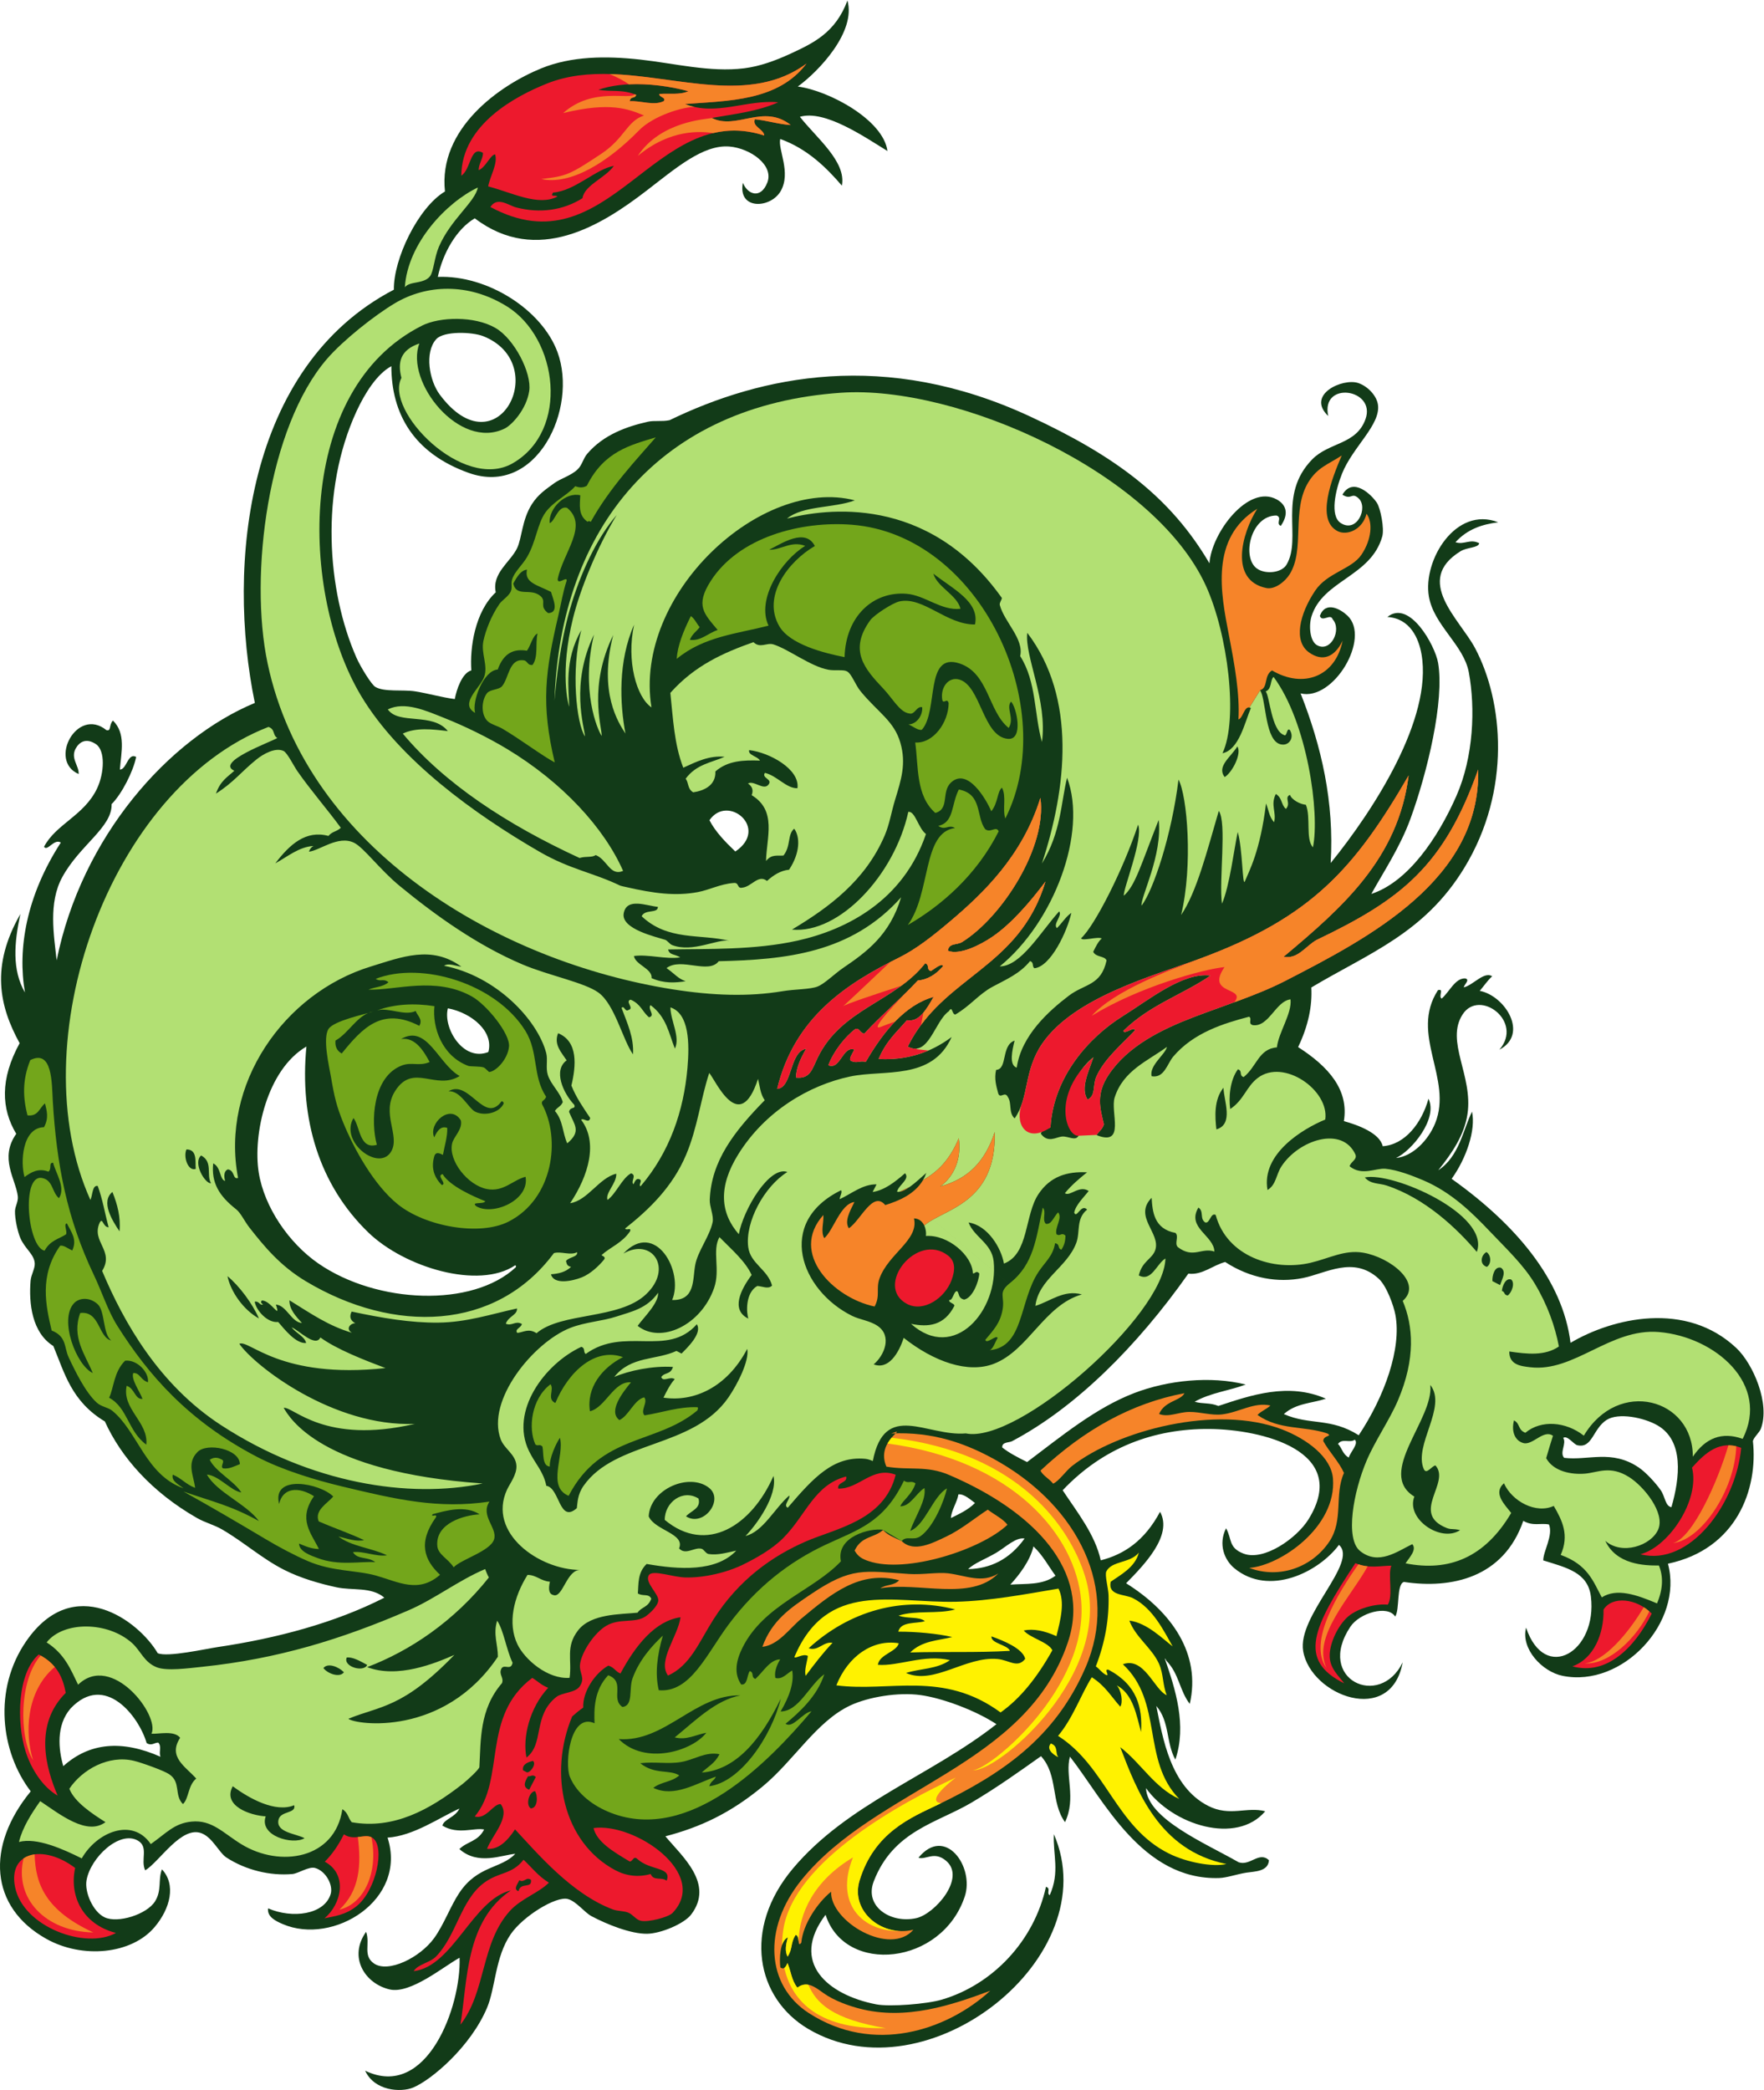
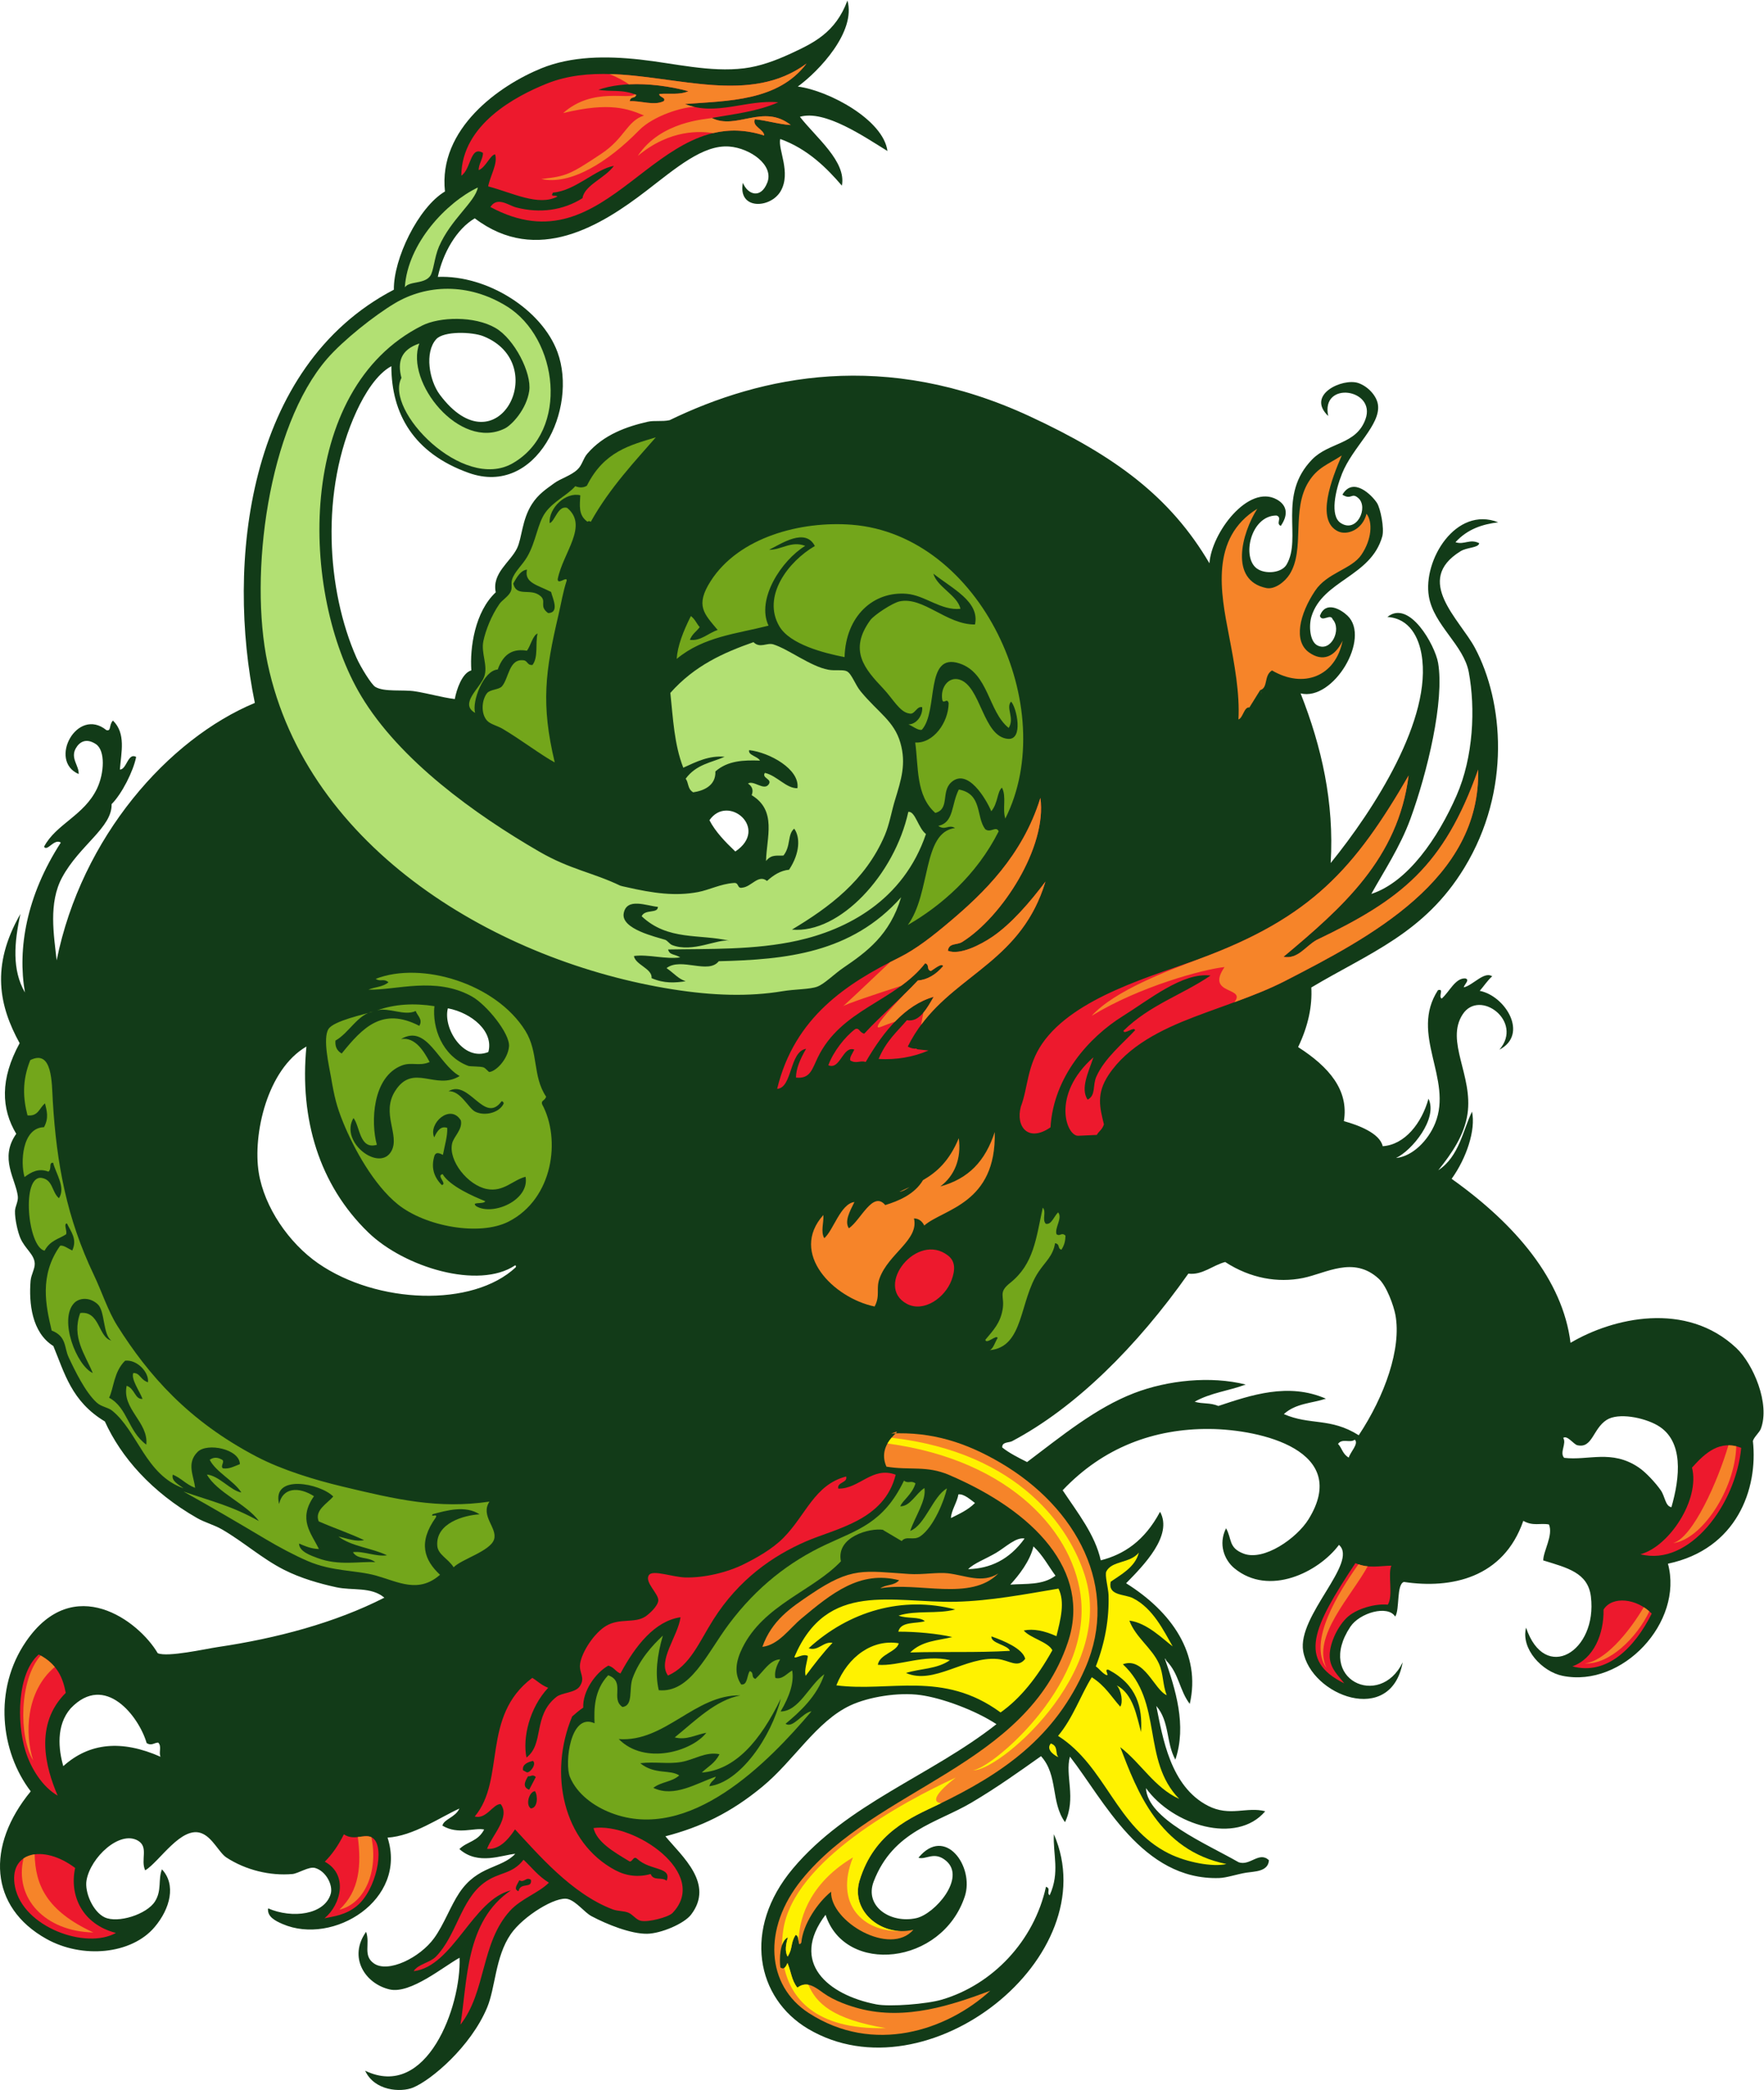
<svg xmlns="http://www.w3.org/2000/svg" viewBox="0 0 807.587 956.827" height="956.827" width="807.587" xml:space="preserve" id="svg2" version="1.1">
  <defs id="defs6" />
  <g transform="matrix(1.333,0,0,-1.333,0,956.827)" id="g10">
    <g transform="scale(0.1)" id="g12">
      <path id="path14" style="fill:#123b18;fill-opacity:1;fill-rule:evenodd;stroke:none" d="m 4036.76,1134.59 c -32.45,58.11 -19.03,130.7 -65.5,184.39 21.94,-108.61 48.04,-276.5 177.8,-343.023 74.72,-38.301 132.46,-1.992 196.29,-18.652 -98.25,-116.543 -318.45,-48.067 -409.56,79.535 5,-106.41 205.74,-190.043 318.39,-254.75 39.37,-13.613 70.21,38.769 103.92,7.168 -2.25,-39.961 -50.33,-38.477 -78.01,-42.91 -31.64,-5.078 -66.91,-17.598 -93.06,-18.379 -265.03,-8.145 -397.01,269.414 -512.35,416.891 -17.8,-64.22 22.63,-141.75 -16.88,-225.036 -49.69,68.535 -22.87,161.216 -82.49,226.636 -72.56,-51.4 -151.11,-107.75 -238.92,-159.605 -118.88,-70.234 -268.75,-96.562 -335.68,-270.703 -32.79,-85.273 57.33,-145.449 145.95,-126.035 63.65,13.946 172.38,138.262 102.57,197.129 -40.71,34.356 -68.73,2.363 -94.82,10.371 91.61,111.895 192.98,-30.898 159.13,-132.89 -78.66,-236.914 -411.43,-270.235 -478.14,-62.969 -124.25,-163.985 7.72,-275.371 173.96,-307.617 46.84,-9.102 173.6,0.898 225.56,16.25 174.01,51.347 316.41,200.839 357.46,387.402 18.14,-5.254 0.82,-21.699 12.78,-28.926 35.9,79.688 10.5,140.02 14.42,209.61 182.4,-420.215 -434.78,-910.352 -843.51,-668.907 -178.14,105.215 -227.26,343.262 -52.96,550.84 187.87,223.77 474.57,318.98 699.2,495.94 -72.1,47.52 -186.2,89.78 -261.08,100 -76.03,10.39 -178.66,-6.31 -241.34,-35.88 -116,-54.67 -192.46,-188.34 -300.46,-277.87 -110.63,-91.721 -214.02,-140.002 -334.09,-171.33 57.56,-69.278 168.71,-162.95 88.43,-268.692 -24.04,-31.66 -103.87,-65.332 -151.25,-66.035 -55.8,-0.82 -137.91,32.129 -191.19,60.527 -24.09,12.832 -51.42,50.547 -80.78,58.731 -40.22,11.191 -153.69,-58.574 -196.33,-120.528 -53.77,-78.164 -52.24,-183.437 -81.38,-252.714 C 1616.37,148.379 1481.61,34.336 1418.82,8.34 1376.86,-9.023 1285.92,-3.516 1254.11,66.231 1466.36,-36.055 1584.18,287.793 1578.42,454.16 c -52.82,-28.359 -168.3,-125.566 -240.3,-108.769 -84.85,19.804 -142.78,110.703 -80.76,197.89 14.77,-41.25 -12.16,-81.367 26.97,-108.672 48.4,-33.75 157.46,19.063 206.84,87.227 33.21,45.859 56.47,110.723 86.43,155.43 63.36,94.531 143.42,82.011 192.12,133.867 -44.87,-3.418 -127.59,-41.055 -191.91,16.328 26.99,26.66 62.9,25 85.02,67.109 -34.11,7.442 -89.13,-19.199 -143.36,13.36 4.97,22.461 44.12,27.929 58.39,58.691 -68.37,-30.898 -158.19,-94.375 -246.8,-99.844 69.04,-213.691 -186.54,-371.797 -360.4,-296.797 -23.965,10.352 -53.722,24.844 -49.937,53.829 82.987,-35.938 193.587,-22.168 215.057,49.55 8.73,29.18 -15.44,78.399 -53.79,89.219 -20.99,5.899 -57.98,-19.101 -77.64,-20.84 -76.225,-6.777 -159.963,13.321 -226.596,56.66 -25.219,16.426 -47.363,68.145 -84.805,83.086 -69.672,27.832 -144.668,-96.972 -194.222,-127.168 -16.895,35.645 12.812,79.981 -24.856,101.993 C 411.234,892.949 310.738,798.672 297.172,720 c -6.953,-40.312 21.691,-107.598 62.012,-126.895 45.265,-21.66 145.125,9.961 173.171,54.629 24.114,38.418 9.887,75.039 23.868,110.079 C 605.16,705.43 585.195,623.633 530.934,559.414 451.895,465.898 283.109,449.727 159.199,519.023 -35.973,628.184 -49.078,837.5 105.527,1025.72 2.141,1161.11 -24.113,1375.18 89.527,1540.63 c 163.321,237.75 386.528,71.4 452.157,-40.43 32.98,-14.81 165.793,15.07 205.761,20.97 201.547,29.77 403.335,83.24 572.605,169.69 -45.18,38.34 -109.55,23.65 -165.08,35.78 -56.44,12.34 -121.76,30.59 -180.15,60.33 -74.836,38.15 -138.027,95.14 -212.027,138.17 -27.125,15.78 -58.5,23.53 -85.512,38.94 -156.668,89.34 -261.515,209.38 -317.144,332.01 -114.653,68.79 -138.395,166.27 -176.946,259.07 -74.011,46.03 -84.464,147.65 -78.109,224.35 1.703,20.49 15.234,41.49 14.231,59.42 -1.797,31.4 -33.766,50.39 -49.411,86.93 -9.148,21.39 -19.164,65.84 -18.379,93.09 0.453,15.95 11.793,32.51 9.652,50.64 -6.891,58.48 -64.391,130.84 -5.375,214.34 -51.582,86.25 -56.059,187.36 11.645,311.26 -69.051,125.88 -100.828,263.56 2.734,443.91 -21.473,-98.3 -29.465,-192.37 15.535,-269.71 -26.031,149.38 4.684,331.58 123.156,514.86 -23.074,14.82 -45.957,-31.89 -57.664,-14.53 40.773,78.11 138.027,107.19 182.156,200.28 24.852,52.44 29.117,130.61 -4.183,152.47 -33.051,21.71 -55.977,7.89 -68.7,-14.34 -19.734,-34.49 11.762,-60.37 9.618,-88.51 -105.559,45.34 -5.262,232.27 95.211,150.86 17.527,-5.31 8.136,17.93 22.613,32.77 45.125,-44.35 28.488,-108.18 23.789,-168.26 23.355,-0.52 27.574,59.63 55.922,43.29 -9.672,-48.92 -48.945,-126.76 -84.34,-162.1 2.512,-79.7 -109.797,-140.67 -169.719,-251.28 -47.859,-88.33 -28.414,-198.7 -18.972,-285.17 85.472,424.12 384.019,760.51 680.668,884.14 -97.942,474.65 -29.649,1154.75 477.47,1419.2 -1.67,105.35 83.34,282.38 175.51,337.32 -23.53,215.35 186.38,364.24 331.53,423.17 102.76,41.71 221.59,42.71 338.43,29.88 117.44,-12.89 240.35,-44.47 357.35,-30.06 53.41,6.58 107.46,26.15 159.85,50.44 77.99,36.14 154.34,71.98 195.1,182.39 30.21,-107.07 -97.38,-242.21 -170.42,-295.45 107.02,-14 293.97,-114.49 307.86,-221.42 -79.44,48.83 -215.22,142.6 -300.7,117.5 56.09,-71.86 160.25,-153.69 144.17,-236.46 -50.57,59.05 -117.33,126.49 -211.67,160.24 -8.73,-35.58 38.29,-115.05 1.53,-178.94 -34.64,-60.24 -148.16,-65.76 -129.85,28.59 16.19,-40.9 61.57,-56.85 83.95,0.86 23.21,59.85 -58.9,117.95 -130.54,123.59 -90.37,7.13 -183.73,-74.3 -285.18,-152.22 -153.36,-117.8 -374.43,-257.3 -589.07,-94.32 -62.3,-36.78 -109.24,-118.16 -126.94,-201.16 171.11,6.71 357.79,-113.29 411.08,-258.44 71.3,-194.17 -72.04,-497.9 -304.87,-414.76 -190.03,67.87 -265.47,203.72 -265.77,366.54 -49.42,-26.66 -90.89,-92.77 -119.57,-154.9 -126,-272.97 -102.06,-615.5 -0.38,-845.97 14.52,-32.95 51.52,-92.4 64.63,-100.45 30.47,-18.67 95.51,-8.82 136.7,-15.45 49.78,-8.02 90.35,-20.62 136.52,-26.5 5.63,31.59 24.89,89.84 56.81,98.48 -5.53,76.78 11.9,201.09 83.84,268.12 -13.84,66.03 50.35,103.87 73.13,151.23 17.15,35.7 16.41,97.29 51.03,151.6 22.01,34.48 49.59,52.12 76.26,71.66 22.95,16.8 57.37,25.73 80.28,47.29 16.64,15.66 18.59,36.75 34.02,54.67 56.66,65.83 136.25,93.14 207.18,109.31 23.08,5.26 47.52,-0.22 75.18,5.43 315.17,152.62 739.83,243.89 1237.14,13.17 295.14,-136.92 483.33,-277.41 616.95,-504.73 6.92,104.3 133.55,272.95 231.07,219.37 31.25,-17.19 43.73,-47.69 13.99,-90.8 -18.48,7.6 6.4,28.88 -14.89,35.59 -88.47,0.1 -120.55,-144.02 -67,-182.25 28.53,-20.36 84.72,-15.51 101.83,13.82 53.75,92.06 -32.21,237.58 87.55,360.83 58.25,59.94 151.56,50.08 183.35,138.42 37.74,104.84 -154.63,132.91 -127.93,10.88 -77.44,73.81 50.42,131.4 103.43,113.2 33,-11.33 62.86,-43.72 67.29,-73.98 10.11,-69.09 -86.11,-144.74 -123.1,-236.57 -23.63,-58.64 -42.28,-145.5 -4.95,-170 55.83,-36.62 96.15,53.68 61.01,85.16 -24.09,21.6 -23.25,-7.94 -55.02,11.93 36.94,63.81 102,-2.35 118.8,-28.41 11.81,-18.3 25.92,-87.24 18.03,-115.15 -39.05,-138.37 -204.45,-149.9 -242.98,-274.4 -9.3,-30.09 -6.85,-85.91 20.5,-99.73 46.82,-23.67 84.03,54.67 52.23,89.73 -7.22,21.67 -36.2,-11.66 -43.97,11.74 19.41,52.97 71.58,22.98 94.99,0.68 80.74,-76.98 -48.58,-294.4 -161.15,-266.87 71.97,-182.35 115.82,-373.58 103.27,-582.59 148.06,182.33 350.65,496.33 311.96,717.26 -9.5,54.23 -38.9,122.93 -117.21,127.78 75.69,61.65 163.85,-97.64 174.15,-157.41 22.44,-130.08 -37.03,-376.93 -94.77,-535.22 -35.52,-97.41 -92.55,-182.63 -134.49,-258.48 125.77,41.02 228.96,192.39 292.6,337.66 58.43,133.4 65.07,299.81 42.17,423.4 -17.48,94.32 -120.33,161.5 -137.16,260.66 -21.12,124.39 92.61,311.7 238.23,254.59 -54.02,-6.7 -105.11,-22.75 -146.88,-68.32 30.05,-10.15 49.62,12.95 81.67,-3.53 -3.25,-16.59 -41.49,-13.42 -64.5,-27.68 -161.87,-100.21 -2.73,-233.36 49.87,-332.13 97.47,-183.03 125.56,-488.58 -36.48,-754.81 -137.09,-225.28 -327.13,-292.54 -525.69,-411.21 3.44,-62.37 -9.55,-129.94 -45.27,-204.68 105.81,-67.93 174.71,-147.48 157.14,-254.34 48.5,-13.07 123.61,-41.35 133.34,-86.09 76.39,5.13 134.1,79.53 157.25,163.12 33.04,-68.28 -56.65,-177.97 -111.51,-203.61 56.44,5.29 110.44,60.04 134.44,119.32 61.93,152.81 -88.86,305.31 9.59,457.06 22.48,6.66 0.17,-21.47 12.78,-28.92 26.83,23.3 46.12,70.47 80.65,69.39 17.99,-4.1 -2.87,-20.45 -4.93,-30.85 32.29,7.33 69.65,56 97.81,38.18 -15.25,-13.52 -28.48,-33.51 -42.78,-50.11 87.95,-17.18 169.07,-149.25 67.43,-202.1 84.13,96.79 -68.09,210.58 -126.16,121.31 -60.39,-92.85 36.57,-210.21 16.56,-342.62 -10.93,-72.36 -53.29,-134.18 -100.3,-192.75 72.22,47.01 85.19,139.76 115.92,201.33 13.37,-63.05 -18.96,-159.59 -70,-230.8 219.39,-155.96 381.57,-346.86 408.37,-563.21 144.93,85.8 396.76,144.98 569.6,-18.02 57.36,-54.09 116.85,-191.2 83.88,-277.46 -4.69,-12.27 -23.08,-27.92 -27.17,-41.53 18.18,-164.98 -55.25,-371.56 -291.75,-421.6 54.17,-200.55 -155.84,-426.87 -361.83,-385.12 -70.3,14.24 -144.01,92.74 -125.43,165.49 64.52,-191.93 245.73,-82.15 222.6,106.84 -10.06,82.13 -81.09,98.61 -163.65,124.12 -0.05,31.7 35.09,86.68 19.65,123.38 -29.9,5.78 -53.99,-6.86 -88.15,12.46 -67.94,-196.47 -247.92,-234.22 -409.82,-209.85 -26.43,-7.2 -14.03,-95.76 -30.17,-118.88 -25.39,40.86 -122.04,12.91 -153.89,-34.89 -120.77,-181.3 101.66,-283.88 179.61,-122.26 -39.9,-220.57 -315.78,-114.28 -341.74,38.65 -20.65,121.8 191.06,304.61 122.95,364.67 -70.4,-94.18 -240.29,-178.26 -359.11,-80.35 -34.35,28.32 -56.2,82.44 -28.73,137.42 20.99,-36.15 7.12,-66.93 60.45,-87.13 69.87,-26.44 182.61,53.05 222.78,117.89 146.19,235.98 -163.1,308.81 -339.58,310.29 -189.57,1.61 -364.82,-62.57 -504.77,-210.52 51.64,-77.68 111.49,-152.78 130.84,-240.65 79.07,20.2 150.01,66.15 203.7,166.78 45.13,-81.68 -57.41,-185.12 -116.61,-245.51 156.47,-97.93 258.14,-242.62 218.61,-414.37 -35.41,46.19 -36.67,103.16 -79.34,147.09 -3.13,2.65 -2.09,6.64 -6.49,8.9 36.63,-105.66 76.19,-229.76 36.36,-347.36 z m 1703.73,867.09 c -21.2,3.14 -21.78,36.82 -36.61,58.03 -17.16,24.57 -50.32,61.17 -76.06,78.53 -92.78,62.6 -173.05,22.72 -255.68,32.85 -17.02,17.82 9.23,49.3 -3.31,68.52 13.87,10.21 36.03,-22.15 48.19,-25.08 52.18,-12.54 53.47,56.49 100.79,86.74 40.91,26.15 128.23,8.01 174.2,-18.28 92.15,-52.68 77.62,-180.08 48.48,-281.31 z M 1510.38,5822.69 c -36.12,48.43 -52.95,144.82 -12.39,190.16 26.15,29.24 124.57,25.23 161.42,10.65 238.4,-94.29 48.63,-465.87 -149.03,-200.81 z m 27.86,-2107.65 c 82.14,-15.85 158.36,-79.89 138.94,-150.24 -86.64,-34.29 -156.61,83.3 -138.94,150.24 z M 4632.21,2171.97 c -21.75,12.7 -22.52,31.96 -36.8,46.98 14.31,20.43 40.92,1.81 57.66,14.53 14.2,-13.83 -14.55,-41.19 -20.86,-61.51 z M 3518.89,1893.95 c -52.59,-73.17 -118.81,-103.15 -193.85,-105.12 20.61,20.7 59.82,34.61 95.87,55.9 32.9,19.41 68.26,54.82 97.98,49.22 z M 551.418,1144.41 c -133.367,59.03 -244.734,48.38 -334.059,-32.16 -16.48,57.07 -25.421,140.33 25.286,198.39 118.527,124.71 235.148,-29.21 260.941,-119.06 16.852,-10.92 26.375,1.47 39.769,1.56 13.176,-12.93 0.997,-33.86 8.063,-48.73 z M 2525.42,4253.52 c -35.52,33.96 -68.88,68.59 -88.82,107.46 63.07,91.85 206.98,-28.13 88.82,-107.46 z M 1769.18,2832.21 c 4.15,-1.16 3.24,-3.89 2.11,-6.68 -148.7,-138.93 -476.83,-125.71 -677.9,13.14 -100.952,69.71 -185.816,193.17 -204.8,312.54 -20.559,129.3 27.93,353.4 163.8,432.5 -24.27,-249.12 44.36,-475.51 212.15,-638.16 124.57,-120.76 379.62,-197.21 504.64,-113.34 z m 2897.39,-583.5 c -97.55,61.62 -166.66,33.07 -257.27,72.64 41.83,37.69 95.81,36.79 144.45,52.89 -128.91,56.46 -257.7,12.09 -369.29,-24.96 -29.49,12.2 -53.18,6.11 -81.48,14.57 54.91,30.95 117.58,37.38 175.43,59 -120.87,30.39 -268.21,14.73 -382.59,-29.16 -132.84,-50.98 -250.37,-148.22 -368.27,-237.03 -31.53,15.68 -62.3,31.6 -85.35,49.98 -1.56,19.65 23.19,16.09 33.49,21.54 217.15,114.69 428.35,323.99 605.66,575.57 48.23,-5.86 83.67,28.83 126.54,39.92 86.69,-56.35 180.74,-72.21 266.38,-55.1 79.88,15.94 173.56,77.31 260.61,-1.99 27.83,-25.35 51.86,-93.53 57.63,-124.63 21.33,-115.02 -36.5,-278.43 -125.94,-413.24 z M 3348.57,2016 c -25.1,-24.89 -54.14,-37.29 -82.57,-51.7 0.35,24.51 21.89,55.72 25.63,81.33 19.16,2.44 42.49,-19.09 56.94,-29.63 z m 276.48,-249.67 c -44.39,-33.36 -101.39,-26.74 -155.11,-30.61 29.45,32.05 67.42,80.43 79.45,131.21 32.79,-31.11 50.9,-66.91 75.66,-100.6 v 0" />
      <path id="path16" style="fill:#ed192d;fill-opacity:1;fill-rule:evenodd;stroke:none" d="m 5634.07,1839.94 c 98.09,26.13 205.17,187.11 177.09,297.56 46.85,52.7 96.69,95.82 168.96,67.97 -17.82,-192.85 -176.96,-408.93 -346.05,-365.53 z M 198.059,1010.98 c -52.539,30.11 -91.77,93.53 -110.204,151.95 -31.859,100.98 -28.23,269.39 45.124,332.81 64.79,-33.26 83.129,-81.19 92.856,-131.81 C 116.738,1255.23 156.5,1107.77 198.059,1010.98 Z M 398.082,539.453 C 295.496,481.484 79.387,558.906 51.633,697.461 27.672,817.051 147.004,846.27 258.105,762.598 237.449,667.578 282.91,569.102 398.082,539.453 Z m 716.458,50.293 c 56.77,46.914 82.35,149.922 0.93,194.375 24.18,23.965 46.12,54.942 65.58,93.926 36.65,-24.512 73.31,5.742 99.19,-12.656 43.32,-30.782 11.27,-179.551 -54.58,-233.243 -38.83,-31.679 -79.07,-35.605 -111.12,-42.402 z m 3502.08,806.934 c -160.57,79.32 -108.34,191.84 38.44,412.68 46.44,-19.48 83.38,-8.93 123.57,-8.62 -13.17,-28.65 7.33,-103.32 -12.29,-133.94 -39.66,4.51 -109.62,-12.64 -143.04,-46.9 -33.59,-34.41 -58.63,-92.3 -56.4,-133.32 2.24,-41.01 31.77,-65.21 49.72,-89.9 z m 783.73,58.3 c 73.48,26.21 108.51,111.54 106.96,194.86 29.84,47.99 114.1,38.73 165.44,-13.71 -58.31,-117.22 -154.75,-213.45 -272.4,-181.15 v 0" />
-       <path id="path18" style="fill:#f68429;fill-opacity:1;fill-rule:evenodd;stroke:none" d="m 4290.35,1793.14 c 106.18,7.43 300.76,140 287.68,306.82 -5.74,73.2 -88.48,135.37 -174,168.46 -225.59,87.28 -565.46,-3.07 -722.1,-125.29 -20.99,-16.41 -44.81,-51.78 -65.02,-60.81 -11.7,15.84 -35.5,27.88 -43.45,44.89 148.77,139.67 312.56,231.77 494.64,265.92 -13.57,-26.82 -67.54,-25.65 -87.3,-71.51 33.82,-12.46 65.82,6.88 103.93,7.17 37.53,0.29 75.54,-12.77 112.53,-8.44 58.07,6.8 110.06,43.32 166.14,30.45 -14.21,-12.99 -30.81,-18.4 -44.71,-32.4 75.59,-53.4 160.35,-36.58 239.75,-63.52 20.22,-11.27 -14.13,-5.27 -13.67,-26.27 20.66,-37.42 53.92,-70.88 71.12,-109.37 -33.79,-74.61 -0.87,-161.56 -50.19,-235.55 -57.88,-86.8 -169.63,-130.39 -275.35,-90.55 z m -1257.56,130.14 c 14.94,-16.72 36.31,-25.31 64.07,-37.99 41.78,-41.38 107.66,-5.95 152.64,15.22 51.13,24.04 100.61,65.35 142.89,92.67 22.7,-17.24 53.03,-32.11 67.63,-51.89 -88.75,-84.81 -347.1,-168.99 -476.9,-124.84 -21.37,7.26 -35.91,14.84 -48.02,36.11 24.01,50.7 66.52,42.69 97.69,70.72 v 0" />
      <path id="path20" style="fill:#fff200;fill-opacity:1;fill-rule:evenodd;stroke:none" d="m 3436.38,1296.68 c -197.66,145.18 -381,69.1 -563.97,93.05 40.28,100.93 125.44,159.23 214.38,144.53 -7.14,-29.81 -66.48,-37.68 -71.87,-73.95 71.4,-5.8 159.12,37.21 247.64,15.88 -45.04,-31.33 -100.96,-28.2 -150.92,-43.94 95.8,-42.27 204.61,57.93 314.43,47.95 39.89,-3.64 68.88,-33.46 94.99,0.66 -8.61,35.6 -75.09,62.48 -115.81,76.97 -3.11,-24.16 55.92,-28.73 63.23,-49.61 -112.58,-6.77 -228.81,-2.07 -342.44,-5.52 40.93,40.48 94.6,40.6 144.43,52.89 -48.93,11.85 -128.03,18.94 -185.24,18.45 8.07,36.49 62.31,26.74 91.13,36.08 -18.73,16.6 -60.95,7.63 -90.25,19.12 61.01,19.41 132.87,4.43 194.71,21.15 -182.17,47.42 -364.29,-5.9 -503.53,-133.24 32.9,-11.41 50.88,24.41 82.01,18.57 -32.12,-33.57 -62.4,-73.01 -92.38,-113.38 -5.03,20.37 4.49,45.34 7.72,68.34 -16.67,9.81 -42.74,-10.88 -46.44,-3.65 112.36,265.2 337.82,184.65 555.27,189.83 117.24,2.81 238.48,25.99 351.91,45.13 22.87,-46.5 7.21,-105.13 -7.04,-163.34 -41.24,18.54 -79.16,26.53 -112.33,19.49 21.76,-26.09 84.22,-39.35 98.3,-67.87 -52.24,-93.61 -110.95,-166.72 -177.93,-213.59 z m 198.52,-153.4 c -6.42,1.82 -46.23,24.38 -25.75,46.8 26.94,-9.79 13.62,-32.31 25.75,-46.8 z m 577.2,-367.128 c -45.39,-11.054 -135.35,4.942 -198.21,36.328 -181.55,90.645 -215.37,299.1 -380.03,403.71 51.19,60.51 79.17,143.32 115.9,201.35 46.29,-29.34 66.92,-66.76 97.76,-100.98 9.96,14.22 4.37,55.02 -12.07,73.09 56.93,-29.67 68.21,-105.41 83.55,-160.37 5.07,84.59 -13.64,161.68 -111.4,213.83 -19.15,4.92 6.13,-23.68 -9.12,-17.52 -15.5,8.53 -21.76,19.98 -34.87,29.27 32.3,83.73 45.83,163.66 43.7,244.5 -0.62,23.59 -13.85,69.55 -7.5,81.83 19.29,37.35 81.67,27.15 111.48,64.45 -12.16,-50.54 -63.65,-76.73 -96.59,-100.03 -10.52,-48.81 47.68,-41.92 76.39,-56.47 69.52,-35.16 106.08,-113.07 136.48,-165.64 -32.03,23.86 -88.27,81.3 -148.76,88.55 21.17,-57.21 76.73,-93.3 101.44,-147.42 16.19,-35.53 12.5,-73.46 26.94,-108.69 -42.67,17.75 -77.28,133.1 -150.69,106.27 139.88,-130.43 63.22,-329.14 193.54,-462.562 -85.46,38.942 -130.65,122.322 -202.56,177.752 57.07,-148.67 133.15,-354.646 364.62,-401.248 v 0" />
      <path id="path22" style="fill:#f68429;fill-opacity:1;fill-rule:evenodd;stroke:none" d="m 3428.61,1773.93 c -95.18,-96.84 -274.43,-27.74 -405.04,-50.92 19.94,14.18 46.29,8.04 64.5,27.67 -134.43,34.85 -232.68,-45.54 -335.64,-131.52 -41.95,-35 -77.88,-90.31 -134.11,-97.23 32.49,91.37 98.3,134.77 166.38,180.65 140.98,95.02 181.65,79.78 336.84,69.67 46.87,-3.09 98.53,6.58 134.79,2.24 60.09,-7.2 116.35,-35.7 172.28,-0.56 v 0" />
      <path id="path24" style="fill:#73a61b;fill-opacity:1;fill-rule:evenodd;stroke:none" d="m 3032.77,1923.26 0.67,0.61 c -45.03,7.34 -162.9,-23.44 -145.31,-108.11 -95.8,-101.4 -265.24,-149.14 -338.33,-297.15 -22.3,-45.17 -29.62,-88.53 -4.24,-125.82 22.49,-3.24 19.09,30.65 29.44,45.9 16.76,-5.7 2.71,-21.13 19.46,-26.81 27.49,25.03 49.85,66.4 85.03,67.08 -14.1,-23.96 -20.33,-45.44 -16.51,-63.78 24.02,-6.47 39.1,15.37 57.85,25.58 6.85,-40.56 -8.76,-88.2 -39.82,-140.74 63.35,0.37 98.21,91.05 150.05,127.93 -23.93,-75.06 -85.65,-130.84 -133.07,-170.16 25.64,-17.26 58.15,38.58 89.05,42.74 -148.98,-176.1 -418.58,-452.581 -688.15,-348.948 -59.34,22.832 -117.19,64.828 -141.58,123.768 -18.57,44.9 0.38,222.29 84.69,184.18 -1.95,47.64 -2.06,113.2 46.84,164.9 60.69,-22.34 6.83,-80.84 49.05,-109.02 38.34,4.55 21.09,61.58 34.74,98.85 23.28,63.67 67.61,112.42 103.95,146.31 -19.57,-67.21 -27.59,-130.77 -14.06,-187.52 108.5,-9.98 164.57,124.72 239.98,225.86 96.93,129.94 209.62,215.58 331.29,272.95 110,51.83 200.44,74.18 270.84,220.93 15.96,-11.89 23.64,2.42 39.6,-9.47 -11.74,-38.73 -45.95,-59.86 -52.06,-78.69 34.28,-0.35 54.17,44.92 82.74,62.73 7.6,-41.54 -32.28,-98.06 -48.77,-147.2 51.24,19.41 77.41,118.3 126.06,145.97 -8.17,-38.84 -44.78,-132.15 -91.01,-164.22 -24.19,-16.75 -48.1,3.13 -64.33,-16.62 l -64.09,37.97 z M 2681.71,1344.2 v 0 c -70.94,-146.47 -157.05,-244.98 -271.36,-254.06 20.39,20.52 44.16,30.27 60.66,63.08 -47.06,9.79 -86.42,-18.81 -130.76,-26.6 -46.27,-8.14 -91.05,1.8 -141.42,-4.33 50.63,-40.49 101.64,-20.55 134.06,-41.94 -26.76,-23.53 -61.66,-21.23 -89.05,-42.75 72.05,-34.42 148.57,16.23 214.89,38.51 -6.38,-14.61 -17.4,-14.51 -22.63,-32.77 105.54,13.3 212.81,168.52 245.61,300.86 z m -556.64,-139.02 v 0 c 89.81,-90.71 251.49,-41.88 300.75,21.68 -35.86,-6.31 -67.39,-26.31 -108.5,-15.94 71.86,58.49 140.3,127.91 225.43,144.35 -156.06,3.3 -259,-161.72 -417.68,-150.09 v 0" />
      <path id="path26" style="fill:#73a61b;fill-opacity:1;fill-rule:evenodd;stroke:none" d="m 3645.33,2885.88 c -14.89,5.06 -2.93,18.61 -21.72,22.42 -6.9,-43.77 -33.58,-63.57 -56.82,-98.46 -66.82,-100.29 -49.37,-258.24 -167.79,-268.98 12.09,4.26 18.26,27.27 27.18,41.52 -2.33,14.08 -38.79,-23 -42.07,-5.93 30.12,35.93 50.7,57.93 59.09,102.85 8.85,47.4 -17.37,58.12 25.78,92.36 81.61,64.71 89.23,152.56 112.41,258.81 13.59,-15.24 -3.32,-40.1 10.15,-55.37 19.85,-4.89 28.38,26.11 42.6,39.06 16.09,-19.34 -12.7,-52.83 -5.62,-75 12.7,-9.3 16.9,8.28 30.86,-4.92 -0.56,-14.81 -1.95,-29.9 -14.05,-48.36 v 0" />
      <path id="path28" style="fill:#ed192d;fill-opacity:1;fill-rule:evenodd;stroke:none" d="m 1768.86,895.078 c -26.47,-39.883 -56.07,-69.902 -96.06,-66.933 15.91,45.117 81.59,109.16 46.65,153.867 -26.52,0.566 -49.22,-53.574 -89.02,-42.735 107.33,127.853 20.93,343.323 197.63,476.113 18.73,-11.19 30.24,-24.61 54.67,-34 -64.73,-69.42 -88.33,-172.44 -74.55,-239.55 61.95,46.89 20.84,143.32 102.75,208.16 19.55,15.49 64.62,13.54 80.11,36.27 20.89,30.62 -3.28,45.47 1.25,77.28 5.84,41 48.83,106.86 90.46,131.08 45.68,26.54 96.69,7.66 133.04,30.98 12.28,7.89 42.46,34.47 45.05,54.51 3.04,23.63 -49.58,64.61 -31.7,88.84 13.39,18.17 81.59,-7.4 123.57,-8.63 65.92,-1.89 145.32,17.31 201.72,45.35 42.46,21.12 97.63,51.59 136.18,90.57 77.69,78.55 106.34,182.36 215.46,210.8 6.38,-22.07 -31.98,-18.96 -27.17,-41.54 71.54,-2.38 116.96,78.03 197.34,47.62 -39.22,-157.45 -204.46,-183.91 -308.51,-229.15 -113.47,-49.35 -229.89,-129.72 -317.99,-268.77 -48.75,-76.97 -79.29,-157.69 -155.5,-191.87 -37.17,50.53 34.4,135.35 42.99,200.29 -87.71,-12.58 -154.8,-97.05 -206.33,-193.24 -18.26,7.66 -20.24,20.45 -41.53,27.19 -43.87,-24.47 -88.88,-87.93 -86.26,-144.4 -13.17,-8.51 -25.61,-19.39 -38.03,-30.31 -81.65,-195.14 -31.81,-432.343 148.31,-528.085 37.8,-20.117 79.4,-24.805 121.26,-13.008 10.35,-25.117 36.23,-8.984 54.86,-22.968 19.02,48.222 -56.31,33.789 -100.4,74.511 -13.9,13.086 -16.29,-10.332 -26.65,-8.418 -56.23,33.516 -112.65,66.993 -124.05,114.668 141.68,19.668 399.91,-157.246 271.42,-291.523 -13.94,-14.57 -83.01,-32.617 -108.67,-26.973 -16.64,3.672 -26.17,20.02 -41.55,27.188 -15.88,7.383 -37.77,5.429 -55.02,11.914 -142.36,53.554 -260.71,194.57 -335.73,274.902 z m 29.25,-104.297 c 28.38,-26.445 49.09,-55.312 87.08,-78.711 -35.11,-35.449 -95.52,-54.55 -134.1,-97.226 -100.21,-110.879 -80.97,-276.973 -169.74,-390.43 24.6,149.356 16.36,355.352 173.09,461.055 -130.62,-30.86 -198.29,-261.289 -333.6,-277.364 13.9,23.77 55.57,28.946 75.91,49.59 70.99,71.993 85.13,193.809 165.34,253.555 52.3,38.945 95.54,27.598 136.02,79.531 z m 25.4,-68.867 v 0 c -17.09,11.543 -23.1,-11.934 -39.8,-1.582 -6.69,-14.316 -21.75,-31.269 -2.82,-37.5 6.9,32.773 47.31,6.602 42.62,39.082 z m 13.72,304.566 v 0 c -20.27,-2.4 -32.83,-47.046 -14.19,-59.39 25.18,0.976 24.1,46.25 14.19,59.39 z m -23.46,51.2 v 0 c -12.39,-19.79 -19.22,-37.8 3.68,-46.45 7.6,14.61 15.19,29.2 22.79,43.81 -12.03,11.03 -17.13,0.16 -26.47,2.64 z m 16.32,52.75 v 0 c -13.02,-3.52 -38,-10.39 -33.66,-32.6 4.39,-2.28 8.76,-4.55 13.14,-6.83 11.99,-2.13 34.27,29.68 20.52,39.43 v 0" />
      <path id="path30" style="fill:#ed192d;fill-opacity:1;fill-rule:evenodd;stroke:none" d="m 3268.14,2781.52 c -22.46,-61.05 -96.09,-112.38 -153.71,-81.46 -113.3,60.8 35.05,249.26 141.81,165.58 24.97,-19.57 25.02,-48.53 11.9,-84.12 v 0" />
      <path id="path32" style="fill:#73a61b;fill-opacity:1;fill-rule:evenodd;stroke:none" d="m 3452.75,4366.68 c -10.71,33.25 4.71,74.73 -11.55,106.21 -16.73,-13.94 -13.32,-52.94 -36.65,-81.13 -17.61,41.71 -81.3,150.37 -137.56,99.4 -35.8,-32.45 -4.24,-91.57 -54.7,-105.14 -67.29,59.43 -57.38,157.91 -68.98,241.87 61.89,-4.07 114.13,68.43 114.83,135.09 -5.15,20.18 -17.91,-5.11 -21.91,11.41 -7.23,43.67 22.29,80.41 58.54,69.73 74.59,-21.94 80.43,-196.12 166.81,-203.69 54.68,-4.79 30.16,108 10.89,127.95 -18.92,-21.48 12.97,-56.33 -8.08,-90.45 -70.58,56.11 -68.44,188.18 -168.71,221.41 -121.13,40.11 -71.42,-162.92 -129.57,-227.64 -12.35,-3.45 -30.61,11.87 -46.09,18.41 26.5,-0.04 49.34,28.66 47.32,58.89 -18.82,5.5 -25.57,-27.27 -44.51,-21.39 -32.37,4.16 -55.75,50.02 -89.19,85.39 -64.34,68.04 -119.61,131.33 -44.8,234.85 12.84,17.77 76.37,59.39 100.44,64.64 81.45,17.78 161.41,-80.26 259.35,-79.27 16.76,78.52 -76.77,122.24 -142.97,174.59 12.89,-45.99 82.61,-74.03 93.04,-120.78 -66.88,-6.9 -121.2,46.31 -184.7,51.58 -114.27,9.47 -209.38,-76.13 -213.35,-217.44 -71.21,13.8 -187.17,43.79 -223.6,105.21 -61.25,103.25 30.16,223.43 121.52,276.35 -32.62,64.01 -115.3,7.92 -157.03,-12.94 42.84,-0.38 75.43,31.73 123.91,13.47 -82,-50.42 -168.68,-183.44 -125.9,-274.07 -108.39,-27.84 -222.65,-37.1 -315.5,-114.19 2.98,44.88 22.56,95 48.76,147.2 14.83,-11.19 19.24,-25.66 30.3,-38.02 -11.01,-15.37 -24.82,-21.87 -33.82,-43.64 37.09,-5.38 63.42,23.33 95.52,33.8 -45.94,55.51 -78.34,83.09 -23.79,168.25 96.99,151.4 310.73,206.79 484.63,193.19 443.4,-34.71 717.89,-629.84 527.1,-1009.1 z m -1547.48,192.83 c -44.28,23.4 -117.34,79.03 -179.26,115.54 -16.93,9.98 -41.06,15.32 -52.57,27.35 -22.78,23.83 -19.15,71.88 -0.68,95 10.48,13.1 40.66,11.39 51.18,23.46 24.03,27.58 23.61,95.73 74.34,89.37 14.64,-1.84 12.08,-17.95 30.66,-15.96 20.49,27.72 9.13,72.43 17.21,107.95 -16.24,-6.56 -23.54,-41.44 -36.29,-59.04 -42.43,6.8 -79.05,-4.82 -100.45,-64.66 -49.03,-2.86 -89.4,-110.07 -77.5,-148.94 -55.5,31.11 16.2,84.35 30.71,123.19 14.58,39.07 -11.41,81.44 -2.43,123.74 7.69,36.23 26.94,86.66 55.07,127.22 8.96,12.93 29.94,25.05 38.2,41.35 7.39,14.53 0.35,25.22 5.1,41.89 7.77,27.19 34.84,49.07 52.08,78.68 30.3,52.06 35.33,113.94 62.07,151.41 27.93,39.12 75.69,60.07 103.08,91.1 15.38,-6.17 28.51,-5.27 39.78,1.57 59.13,118.21 148.86,139.41 236.82,166.26 -66.23,-76.38 -157.96,-172.44 -223.35,-290.17 -4.73,3.36 -8.3,3.08 -11.05,0.18 -32.92,22.56 -26.36,57.59 -25.03,90.96 -49.85,12.14 -108.53,-43.33 -105.36,-95.48 17.38,3.69 28.81,62.65 60.48,52.03 74.04,-61.37 -14.33,-152.76 -32.67,-244.65 -0.02,-21.32 32.39,11.61 30.86,-4.92 -12.96,-39.55 -18.84,-77.83 -28.43,-118.82 -45.04,-192.39 -60.58,-305.08 -12.57,-505.61 z m -12.65,585.53 v 0 c -47.33,24.35 -92.55,31.03 -82.7,76.44 -20.27,-1.53 -34.04,-23.64 -47.15,-47.82 11.76,-48.8 60.4,-12.86 94.28,-43.49 20.64,-18.69 -6.85,-33.93 25.57,-57.85 40.45,1.1 14.91,52.09 10,72.72 z M 1558.08,1795.23 c -20.18,31.02 -53.84,43.36 -56.24,73.81 -6.13,77.97 91.87,105.02 145.31,108.11 -49.18,31.99 -113.92,12.97 -161.23,0.39 -8.46,-12.99 18.45,4.55 10.86,-11.23 -62.19,-86.76 -39.37,-146.68 14.5,-196.82 -73.96,-64.96 -143.32,-24.47 -218.73,-3.1 -69.09,19.59 -150.33,13.45 -235.53,50.19 -46.36,20 -98.403,47.78 -144.571,75.24 -102.621,61.03 -178.734,105.84 -282.297,163.55 99.672,-34.84 162.153,-47.52 259.012,-101.35 -42.605,58.58 -144.578,98.42 -178.559,159.71 41.954,-3.85 81.625,-55.59 118.297,-61.54 -26.125,40.58 -87.355,70.08 -108.632,112.19 11.031,7.57 23.57,10.39 39.781,1.58 16.367,-5.84 -6.211,-23.95 6.121,-31.04 21.648,-2.83 39.125,7.56 57.668,14.53 -0.832,52.03 -112.238,74.73 -145.102,42.11 -39.207,-38.92 -13.316,-81.64 -8.621,-123.57 -32.906,12.81 -45.422,32.07 -76.582,45.43 -6.058,-21.45 18.633,-33.19 36.797,-46.99 -130.258,45.68 -157.227,195.62 -245.297,266.81 -13.722,11.1 -36.672,13.03 -52.57,27.35 -38.832,34.98 -75.102,109.53 -96.875,156.19 -15.574,33.36 -6.266,71.42 -58.152,91.5 -20.067,85.29 -43.422,188.81 28.984,291.1 11.09,3.55 27.531,-9.91 41.703,-16.14 18.102,38.67 -4.391,64.51 -18.375,93.05 -12.465,-1.8 1.922,-26 -2.816,-37.5 -25.309,-16.47 -54.536,-20.57 -73.797,-56.23 -58.563,12.09 -80.864,262.46 -9.227,249.74 38.477,-6.83 34.078,-49.16 58.524,-69.41 23.89,36.04 -10.317,84.3 -20.121,121.82 -16.297,0.37 -3.118,-20.1 -15.961,-30.69 -33.293,12.72 -58.372,-0.68 -82.032,-18.55 -14.652,49.2 -8.84,169.41 66.817,171.21 17.523,32.38 9.289,56.64 3.531,81.66 -19.18,-14.18 -22.551,-45.41 -60.293,-40.98 -14.84,57.56 -19.23,118.42 9.684,189.79 76.609,38.3 73.613,-79.32 77.254,-140.39 12.945,-217.91 48.847,-404.14 140.578,-596.45 28.16,-59 48.539,-124.16 81.097,-175.8 106.586,-169.06 243.785,-326.7 478.7,-449.47 88.046,-46.04 200.612,-79.96 292.122,-101.91 189.92,-45.57 330.54,-78.15 507.19,-52.37 -32.64,-49.51 29.23,-90.72 15.56,-130.55 -13.72,-40.01 -111.96,-67.28 -138.48,-94.98 z m -395.88,105.81 v 0 c 30.42,-7.47 62.07,-18.79 88.15,-12.49 -52.9,24.59 -103.4,41.45 -155.78,64.36 -15.33,37.89 29.24,61.09 49.97,85.35 -44.79,45.55 -211.81,78.34 -185.966,-25.72 12.348,56.76 67.256,60.39 119.716,26.8 -56.12,-79.98 -8.97,-127.33 16.94,-181.41 -26.95,0.86 -45.76,9.39 -68.16,18.77 0.12,-28.11 42.83,-41.88 63.25,-49.61 73.11,-27.7 144.95,-10.94 198.57,-14.26 -26,20.24 -60.85,7.56 -76.76,34.38 36.44,4.47 80.97,-16.78 116.9,-10.73 -54.54,25.81 -121.76,30.06 -166.83,64.56 z m -727.188,517.53 v 0 c 28.406,-9.43 27.871,-47.2 54.496,-45.05 -10.309,27.3 -40.207,67.83 -31.703,88.86 23.906,0.49 23.402,-22.77 50.293,-31.74 4.582,33.23 -36.321,78.52 -78.325,74.16 -39.25,-38.24 -38.789,-94.27 -55.062,-127.22 64.027,-34.55 64.414,-114.75 127.715,-161.1 8.301,77.09 -84.621,122.21 -67.414,202.09 z m -99.297,279.93 v 0 c -28.152,26.05 -64.461,22.26 -81.684,3.51 -52.289,-56.95 8.739,-214.24 64.621,-239.59 -26.875,64.77 -73.441,123.3 -43.062,206.12 67.93,8.26 61.633,-83.93 106.707,-94.5 -29.469,20.8 -21.176,100.94 -46.582,124.46 z m 998.545,1105.97 c -18,14.5 -26.87,0.05 -43.98,11.76 158.56,61.29 413.14,-16.18 513.98,-178.38 46.01,-73.98 24.01,-155.84 71.45,-226.46 -4.99,-14.91 -18.45,-12.15 -13.67,-26.27 64.47,-119.18 38.44,-323.58 -114.73,-402.37 -99.26,-51.07 -286.16,-17.5 -381.17,59.16 -82.51,66.55 -151.29,191.84 -187.63,281.33 -22.45,55.31 -30.03,86.99 -41.67,155.3 -6.09,35.72 -29.54,133.76 -8.37,165.78 18.26,27.65 121.04,49.58 153.36,59.39 -51.45,-7.11 -83.92,-74.42 -129.71,-99.52 -1.42,-17.53 2.49,-33.39 21.38,-44.5 72.52,89.78 139.89,160.6 266.58,95.08 13.1,22.44 -6.76,34.48 -12.43,51 -38.15,-18.34 -92.04,13.19 -132.49,2.14 60.29,21.66 126.22,25.45 196.81,14.49 -7.69,-72.79 25.55,-170.95 115.98,-205.08 7.26,-2.73 40.69,-1.07 52.91,-5.27 6.68,-2.28 17.21,-16.01 19.64,-15.78 23.47,2.27 63.46,43.75 67.67,87.27 4.27,44.17 -77.48,144.21 -127.55,172.14 -125.1,69.75 -260.34,20.71 -355.24,23.39 22.54,9.81 48.66,8.27 68.88,25.4 z m 470.75,-668.04 v 0 c -44.07,-11.22 -75.8,-53.46 -133.21,-42.02 -65.19,12.97 -132.41,97.21 -118.96,156.53 5.41,23.83 36.48,47.77 29.99,79.04 -36.3,59.34 -112.87,-10.84 -91.5,-58.16 10.74,24 23.95,40.13 44.71,32.4 1.34,-28.87 -9.23,-61.49 -14.75,-92.52 -11.44,5.31 -22.97,10.9 -28.75,-1.76 -13.1,-40.74 -2.75,-74.1 24.87,-101.99 19.8,4.22 -20.56,32.85 2.81,37.48 24.49,-41.25 107.01,-77.09 146.49,-92.91 -5.61,-12.09 -50.7,-0.23 -31.2,-17.17 56.97,-34.31 184.05,20.39 169.5,101.08 z m -173.1,223.67 v 0 c 31.15,-15.94 82.08,-5.16 97.63,27.15 0.82,3.92 -1.02,7.01 -6.48,8.94 -59.39,-82.19 -111.65,76.7 -182.79,33.87 41.59,2.89 68.19,-57.95 91.64,-69.96 z m -254.41,249.29 v 0 c 49.88,8.2 79.88,-45.31 98.13,-78.88 -35.68,-15.59 -61.65,0.99 -95.16,-11.72 -101.81,-38.67 -107.54,-195.55 -86.14,-272.52 -60,-17.68 -57.51,62.95 -80.23,91.87 -49.37,-82.94 90.71,-188.3 130.7,-112.55 28.8,54.51 -36.44,128.32 12.15,205.21 61.99,98.11 139.14,0.61 221.71,51.64 -73.12,40.37 -112.02,180.04 -201.16,126.95 z m 2052.45,713.48 c -76.03,-151.04 -197.36,-255.49 -312.22,-321.86 80.31,109.42 49.31,318.78 162.19,333.12 -22.7,13.97 -33.36,-10.3 -57.29,7.55 54.57,11.52 43.9,73.27 70.48,124.76 81.66,-15.25 58.32,-93.34 90.57,-136.19 18.71,-14.56 37.24,12.79 46.27,-7.38 v 0" />
-       <path id="path34" style="fill:#73a61b;fill-opacity:1;fill-rule:evenodd;stroke:none" d="m 2395.25,2345 c 4.21,-2.34 0.61,-7.15 -0.16,-11.04 -140.91,-118.26 -331.21,-79.88 -442.09,-293.28 -75.95,31.45 -13.46,137 -29.92,199.28 -14.06,-19.94 -36.88,-72.03 -34.72,-98.83 -27.69,2.33 -20.36,47.21 -25.4,68.87 -10.5,10.08 -14.57,-0.25 -24.19,7.03 -25.16,55.14 -14.56,156.17 51.94,206.78 14,-18.77 -13.73,-50.72 16.64,-64.32 46.23,110.3 138.26,191.37 232.26,157.5 -72.67,-36.79 -126.08,-105.39 -113.45,-185.92 53.36,12.72 81.76,104.5 140.76,99.34 -26.65,-32.87 -79.98,-98.91 -39.65,-129.67 32.05,14.46 51.09,70.18 85.19,78.13 14.36,-16.23 -14.92,-46.21 1.22,-61.88 60.5,9.46 117.35,30.41 181.57,28.01 v 0" />
      <path id="path36" style="fill:#b2e073;fill-opacity:1;fill-rule:evenodd;stroke:none" d="m 1390.43,6191.29 c 9.62,152.07 144.43,292.36 250.7,342.75 -9.4,-49.88 -92.73,-108.8 -133.59,-203.27 -15.72,-36.31 -18.36,-85.32 -30.36,-101.12 -21.32,-28.1 -70.8,-16.25 -86.75,-38.36 z m 49.89,-192.98 c -50.29,-131.08 138.24,-368.95 293.48,-291.87 24.56,12.19 74.58,66.2 83.81,128.97 9.03,61.32 -50.98,178.47 -115.79,216.13 -72.86,42.31 -192.2,38.23 -251.67,8.46 -438.36,-219.39 -418.76,-922.48 -210.46,-1271.08 132.89,-222.4 392.38,-408.29 612.05,-535.58 106.67,-61.81 183.96,-71.64 278.63,-117.14 2.33,-1.13 13.77,-3.35 19.81,-4.74 95.02,-21.81 169.8,-31.82 247.11,-17.23 38.84,7.33 76.66,27.7 121.98,31.16 20.75,2.68 10.5,-20.45 30.67,-15.95 31.12,3.12 54.97,47.08 84.3,22.94 22.78,20.63 47.26,35.9 75.72,38.53 38.44,57.94 38.33,112.64 17.74,141.08 -24.01,-19.87 -10.81,-59.49 -36.83,-92.17 -19.03,-2.41 -40.4,6.22 -59.95,-18.92 1.65,81.08 38.19,173.16 -49.36,226.09 6.55,16.72 2.35,30.04 -12.6,39.96 19.24,12.5 54.44,-25.54 70.63,-3.34 14.8,19.32 -24.96,21.43 -12.61,39.96 41.62,-9.37 73.55,-53.91 111.81,-52.6 8.94,65.14 -95.92,122.83 -165.78,130.78 -5.05,-17.46 30.99,-21.96 36.97,-35.95 -55.51,1.9 -109.99,0.44 -153,-37.28 2.12,-50.15 -42.87,-66.85 -76.26,-71.66 -20.12,11.96 -14.71,31.97 -25.76,46.8 36.8,49.72 87.65,54.89 133.75,75.16 -52.91,5.21 -97.18,-16.97 -141.97,-37.48 -31.39,80.42 -35.1,169.57 -44.45,256.95 83.73,94.36 183.37,138.33 285.55,174.3 22.48,-22.57 45.84,-0.68 68.34,-7.73 51.86,-16.23 127.19,-75.47 188.56,-86.98 23.29,-4.36 51.12,1.36 63.96,-5.44 16.89,-8.94 28.03,-45.71 47.48,-69.24 60.25,-72.92 114.89,-101.54 136.29,-176.7 20.43,-71.67 2.82,-125.97 -18.61,-196.29 -12.19,-39.92 -18.89,-82.89 -35.07,-120.91 -66.7,-156.45 -192.83,-248.41 -318.89,-323.97 163.85,-15.25 352.85,189.15 399.68,404.4 23.82,3.29 34.1,-56.32 60.63,-76.09 -77.58,-228.58 -271.68,-328.49 -441.05,-366.17 -147.4,-32.81 -306.21,-27.79 -444.46,-30.39 4.87,-20.08 21.48,-14.68 41.53,-27.17 -50.12,-7.45 -108.55,11.34 -158.96,4.78 4.59,-30.3 63.96,-43.3 60.62,-76.08 43.88,-19.12 80.66,-15.79 116.9,-10.72 -27.74,10.5 -33.71,22.35 -65.54,45.23 49.61,38.19 143.66,-22.46 179.3,23.62 230.16,5.56 455.25,27.14 626.42,219.6 -39.02,-129.6 -117.9,-187.32 -198.26,-241.97 -31.51,-21.42 -64.47,-55.25 -89.41,-64.82 -25.14,-9.66 -77.41,-8.72 -119.52,-15.76 -116.85,-19.51 -240.83,-15.08 -375.41,6.07 -597.2,93.85 -1257.82,479.08 -1393.366,1120.25 -64.262,303.89 1.633,811.55 204.616,1045.89 54.65,63.09 161.84,148.4 232.79,190.63 107.32,63.85 250.95,71.8 384.16,-10.62 176.98,-109.5 215.87,-427.1 20.02,-539.27 -170.83,-97.85 -440.79,182.06 -381.82,293.3 -14.34,55.25 -2.35,96.76 61.55,118.27 z M 2203.77,4031.2 v 0 c 11.57,25.54 55.92,8.09 55.75,32.24 -38.48,3.36 -107.5,33.26 -117.44,-22.41 -9.61,-53.9 111.63,-80.8 142.12,-90.64 8.46,-2.73 15.32,-14.64 24,-18.07 70.47,-27.75 156.3,22.41 196.82,14.51 -101.5,24.49 -210.96,-0.99 -301.25,84.37 v 0" />
-       <path id="path38" style="fill:#b2e073;fill-opacity:1;fill-rule:evenodd;stroke:none" d="m 899.164,2711.48 c -5.48,-6.62 -0.879,-10.03 4.203,-13.32 -10.773,-5.72 -12.844,12.17 -28.558,9.3 4.218,-29.02 43.597,-74.12 80.597,-69.76 21.582,-24.93 60.474,-75.18 96.024,-72.25 -4.38,21.82 -36.1,35 -49.93,53.83 23.88,-8.77 82.04,-70.59 98.83,-34.73 56.27,-40.98 149.98,-77.28 223.61,-105.21 -363.553,-38.89 -468.104,99.66 -502.002,83.34 52.89,-76.23 323.102,-286.08 602.722,-274.93 -311.16,-72.42 -417.96,60.65 -450.363,54.98 19.691,-32.73 123.633,-220.39 683.403,-259.74 -253.45,-52.74 -589.77,-0.24 -897.97,200.04 -213.894,138.98 -334.933,353.92 -408.914,530.08 43.317,69.8 -38.543,100.11 -8.378,165.78 10.886,19.7 10.343,-15.51 30.667,-15.96 -12.808,47.25 -20.503,96.07 -37.46,141.99 -19.153,3.79 -17.543,-33.06 -25.082,-48.22 -243.118,538.49 63.261,1412.28 611.542,1624.69 23.688,-8.4 13.407,-27.51 30.301,-38.04 -21.492,-13.55 -214.5,-82.53 -147.593,-112.48 -22.661,-21.02 -47.836,-34.09 -63.102,-78.49 60.531,38.38 86.773,74.89 138.832,117.02 24.266,19.67 65.309,42.32 93.242,29.42 12.934,-5.97 35.125,-51.48 47.485,-69.23 46.03,-66.14 102.75,-131.07 149.26,-194.57 -12.94,-13.13 -30.21,-12.56 -42.42,-28.04 -77.37,20.83 -132.59,-28.51 -182.641,-94.24 42.636,23.47 82.071,57.1 131.271,59.73 -6.32,-3.17 -11.87,-8.74 -15.77,-19.62 37.14,3.79 100.47,57.47 155.12,30.62 33.18,-16.3 88.27,-92.05 156.64,-148.3 124.61,-102.54 268.01,-204.4 421.95,-269.66 89.39,-37.9 213.98,-62.02 261.29,-96.98 55.82,-41.25 82.48,-161.3 118.07,-211.75 3.71,58.54 -20.35,108.32 -39.39,159.68 10.21,9.9 11.29,-15.76 24.18,-7.02 20.7,5.66 -13.51,29.56 7.19,35.22 35.52,-15.64 39.58,-41.22 63.07,-60.64 23.45,6.44 -5.88,27.21 5.11,41.88 55.43,-41.1 62.8,-97.36 83.73,-149.36 19.18,40.27 -14.89,95.39 -15.39,141.62 64.76,-21.13 65.88,-124.04 58.48,-208.57 -12.88,-147.32 -61,-289.02 -161.16,-406.04 -8.4,5.9 9.05,19.95 -4.02,24.36 -9.92,4.34 -15.16,-6.11 -20.17,-17.32 -10.74,10.02 12.54,30.8 -8.23,37.67 -31.31,-16.8 -51.17,-69.9 -80.99,-91.46 -8.34,24.24 31.8,57.16 30.17,90.08 -59.04,-14.01 -97.93,-91.92 -158.46,-101.27 63.84,95.54 96.36,209.47 37.75,286.54 8.49,7.91 26.7,-14.94 31.03,6.13 -24.28,36.27 -49.32,72.33 -64.47,111.49 16.08,67.46 23.82,151.33 -45.7,179.64 -15.47,-39.06 10.91,-64.92 29.42,-93.24 -47.01,-33.63 -12.38,-112.26 26.26,-152.85 5.54,-16.46 -14.1,-4.51 -18.06,-23.98 17.88,-44.4 43.82,-66.16 -6.16,-108.15 -16.58,36.27 -14.07,78.58 -42.39,111.13 7.93,13.58 19.96,14.11 27,30.49 -8.92,33.75 -41.16,60.28 -51.5,93.6 -7.63,24.59 0.71,52.07 -5.41,75.19 -30.18,113.97 -171.3,264.12 -350.8,299.42 16.18,10.61 39.3,-0.75 59.6,-3.17 -102.73,75.18 -205.78,33.01 -311.44,0.61 -298.419,-91.52 -516.88,-404.73 -455.677,-725.96 -18.769,-6.87 -10.457,25.76 -34.875,29.26 -15.82,-6.06 -13.05,-28.48 -9.472,-39.61 -19.356,3.77 -13.469,46.95 -41.004,60.31 -6.934,-66.89 20.183,-111.74 79.187,-158.1 15.617,-12.29 28.117,-40.61 45.367,-62.58 50.141,-63.87 105,-131.14 193.614,-184.24 302.01,-181.04 653.11,-171.58 851.96,96.68 24.6,7.17 56.59,-9.18 79.57,3.16 3.84,-16.77 -28.75,-16.72 -38.04,-30.33 2.71,-7.69 1.44,-16.64 17.35,-20.16 -19.71,-18.76 -43.91,-23.34 -68.89,-25.39 9.55,-36.97 73.42,-23.51 105.86,-10.54 29.64,11.83 58.76,39.33 76.07,60.6 6.9,8.28 -1.91,11.6 -8.59,15.61 32.33,29.12 70.12,40.82 98.52,82.34 3.95,14.63 -11.54,0.7 -17.53,9.12 81.08,64.28 162.59,141.58 209.5,252.85 39.82,94.42 49.88,190.63 79.65,281.45 22.11,-25.29 103.83,-216.39 167.54,-20.37 6.33,-24.86 7.55,-51.33 23.11,-73.26 -105.64,-107.78 -183.49,-208.67 -188.83,-341.55 -0.98,-24.14 14.46,-55.52 9.78,-77.46 -10.41,-49.06 -50.97,-99.16 -59.8,-147.03 -9.21,-50 0.93,-122.15 -79.25,-120.19 41.8,97.44 -57.77,276.42 -167.5,159.51 98.07,56.91 173.14,-50.7 77.25,-140.41 -93.11,-87.09 -290.06,-59.98 -375.42,-133.07 -27.72,18.17 -44.86,2.85 -66.26,1.06 -9.8,13.51 13.65,17.34 15.95,30.66 -22.27,12.62 -33.98,-8.32 -55.19,0.9 8.97,26.11 40.04,29.61 38.38,52.38 -89.54,-19.71 -173.32,-47.64 -270.25,-48.63 -94.9,-1 -192.52,15.66 -297.58,37.91 -8.79,-17.42 -4.59,-30.74 12.6,-39.96 -17.22,-0.04 -34.46,-19.42 -11.56,-32.93 -81.16,24.33 -137.95,64.14 -214.67,111.68 -0.762,-30.76 21.3,-54.3 42.92,-78.01 -36.73,2.4 -52.76,60.74 -89.545,63.28 18.598,-56.21 -17.637,15.31 -48.371,14.04 z M 1175.82,964.277 C 1150.57,793.223 962.523,762.441 829.285,843.945 c -62.906,38.496 -101.008,84.59 -171.023,77.871 -60.063,-5.761 -86.524,-39.375 -140.403,-77.246 -63.039,92.618 -185.472,41.368 -237.136,-49.199 -64.637,32.402 -154.981,72.774 -215.559,56.484 11.539,48.36 42.223,97.149 72.945,140.196 68.219,-45.801 160.918,-119.766 224.141,-72.09 -43.66,27.617 -106.059,68.164 -124.062,114.649 43.765,65.39 134.097,117.36 222.437,95.8 24.613,-6.02 101.063,-32.85 120.738,-46.11 40.961,-27.62 15.879,-71.45 46.942,-102.366 20.539,18.706 16.851,64.106 45.597,87.616 -36.148,41.09 -98.379,73.95 -55.175,140.04 -20.352,26.31 -73.961,12.32 -98.473,14.02 30.094,62.72 -136.703,279.98 -251.996,168.34 -25.324,51.82 -45.465,105.28 -108.098,145.32 58.016,73.77 210.274,72.59 293.727,-2.52 29.496,-26.55 41.203,-66.14 84.808,-83.09 34.086,-13.28 105.289,-3.53 156.856,1.88 258.582,27.12 477.349,94.35 707.739,194 91.04,39.37 169.5,101.78 262.93,141.54 3.91,-9.74 7.41,-19.63 12.78,-28.9 -118.84,-149.5 -269.76,-251.61 -418.01,-307.84 104.23,-39.94 232.89,12.66 299.58,42 -178.54,-184.46 -254.53,-174.34 -364.1,-219.4 24.61,-20.74 327.78,-63.79 513.49,213.05 0.21,41.56 -17.06,77.62 -2.44,123.73 22.15,-32.36 31.55,-99.71 52.9,-144.43 -5.69,-28.36 -28.17,-3.56 -37.86,-19.28 -11.29,-20.65 9.3,-31.23 1.39,-50.82 -78.17,-90.28 -72.29,-197.48 -77.54,-288.11 -0.44,-7.54 -40.77,-44.94 -58.38,-58.69 -113.02,-88.32 -236.74,-155.995 -379.82,-130.82 -12.99,14.2 -12.21,32.774 -32.39,44.707 z m -219.277,-36.23 v 0 c 6.75,31.328 61.597,20.488 53.827,49.941 -63.882,-26.386 -153.159,22.192 -210.999,65.232 -36.527,-67.693 60.531,-100.368 113.188,-103.415 -23.68,-67.735 93.711,-99.141 133.531,-75.039 -30.12,16.269 -99.035,19.218 -89.547,63.281 z m 234.287,557.263 v 0 c -13.59,-31.15 58,-52.46 70.28,-25.43 -25.09,13.73 -50.32,27.97 -70.28,25.43 z m -80.1,-36.25 v 0 c 14.87,-19.51 56.16,-34.2 70.45,-14.39 -16.4,17.46 -54.69,34.37 -70.45,14.39 z m 1029.29,2737.79 c -45.19,-18.92 -54.36,38.76 -94.1,54.52 -12.79,-9.53 -33.38,-3.14 -55.39,-10.14 -250.46,115.4 -464.49,256.44 -607.15,427.25 45.67,21.6 100.19,15.15 154.75,8.55 -52.2,65.42 -168.7,20.65 -206.15,74.55 58.36,28.8 131.64,-4.65 195.82,-30.2 68.58,-27.3 148,-66.17 212.57,-105.04 191.3,-115.14 334.83,-272.03 399.65,-419.49 z m 2369.15,81.08 c -25.83,28.49 -6.44,102.91 -24.15,146.15 -19.86,1.41 -49.16,17.48 -54.67,34.03 -20.92,-9.28 4.79,-28.31 -14.02,-48.38 -17.12,15.36 -11.93,37.74 -34.51,51.37 -19.28,-37.82 2.9,-62.56 -5.99,-97.1 -17.26,18.97 -18.69,42.93 -27.68,64.5 -20.04,-164.61 -58.29,-232.25 -72.66,-267.45 -8.61,-20.78 -7.57,112.16 -24.53,169.43 -12.27,-56.36 -27.73,-185.51 -54.14,-246.32 -10.91,80.43 17.35,279.3 -10.93,318.89 -40.42,-138.71 -76.44,-280.5 -129.35,-357.57 41.13,170.85 21,409.8 -9.01,464.99 -23.13,-190.76 -86.98,-381.52 -126.92,-432.91 -3.75,29.34 72.57,173.47 58.83,294.44 -61.77,-156.33 -80.12,-225.49 -119.71,-260.31 -3.13,22.19 67.68,193.94 49.15,244.26 -50.29,-153.12 -149.39,-348.38 -195.93,-390.43 3.8,-11.01 56.31,6.94 71.1,-0.61 -11.63,-9.55 -20.55,-27.71 -29.44,-45.91 9.71,-19.59 38.45,-13 45.9,-29.45 -18.95,-87.55 -75.37,-79.78 -130.06,-121.6 -66.56,-50.86 -162.48,-135.06 -178.5,-246.72 -27.56,8.46 -15.22,61.06 -7.33,92.9 -46.89,-16.37 -23.43,-98.39 -63.47,-100.59 -7.11,-30.32 0.48,-55.98 7.51,-81.84 7.55,-18.18 22.65,9.98 32.95,-11.58 14.5,-22.29 1.42,-53.24 23.11,-73.26 50.42,70.78 30.3,163.1 94.71,256.91 109.92,160.01 382.84,233.09 541.45,291.65 382.62,141.28 531.38,308.85 716.97,629 -36.1,-285.31 -226.94,-452.78 -429.72,-622.58 50.02,-8.77 74.94,36.07 113.58,57.81 289.16,138.21 437.04,252.29 555.02,585.21 9.19,-377.49 -373.98,-576.94 -661.09,-724.87 -96.95,-49.95 -206.49,-83.43 -315.67,-125.23 -109.18,-41.81 -226.32,-98.53 -292.54,-198.49 -43.32,-65.35 -29.91,-112.77 -16,-169.82 -6.15,-19.2 -17.21,-22.84 -24.91,-37.15 100.38,-39.65 46.05,79.94 61.73,129.31 29.55,93.05 113.73,125.39 179.52,173.83 -4.74,-25.33 -61.76,-64.02 -52.43,-100.76 43.35,-7.64 53.57,43.18 73.97,67.27 69.6,82.16 172.36,113.94 260.64,137.16 11.95,-7.21 -5.36,-23.65 12.8,-28.91 54.91,-7.71 78.86,82.75 129.52,88.48 5.44,-48.34 -40.94,-113.02 -46.83,-164.92 -62.9,-4.67 -69.17,-66.76 -114.29,-101.97 -16.75,5.7 -2.69,21.11 -19.45,26.82 -27.83,-37.29 -32.17,-97.72 -26.49,-136.53 46.93,31.08 54.81,76.55 94.49,106.72 89.25,67.89 246.46,-42.4 231.82,-142.89 -76.23,-31.45 -220.57,-117.34 -198.27,-241.99 29.97,18.14 29.2,52.5 47.69,80.96 58.94,90.78 209.35,141.28 254.66,40.07 5.09,-17.56 -14.66,-21.74 -20.52,-39.43 43.03,-34.63 89.27,-5.43 123.55,-8.61 40.56,-3.79 93.05,-24.03 129.69,-39.65 96.11,-40.96 166.81,-110.57 226.91,-173.75 58.31,-61.23 117.31,-116.78 156.11,-181.43 43.62,-72.67 69.47,-146.29 82.68,-215.56 -48.17,-33.07 -108.98,-26.02 -170.36,-17.15 -0.72,-46.04 39.68,-50.37 72,-54.16 151.56,-17.85 274.59,134.82 441.52,120.97 193.8,-16.05 383.29,-179.76 287.86,-366.89 -71.57,25.66 -127.75,2.6 -171.06,-61.29 1.32,199.12 -255.37,271.45 -374.35,72.3 -62.33,48.89 -147.06,54.95 -200.84,9.87 -26.27,10.02 -17.15,31.21 -39.06,42.6 -9.69,-37.93 2.87,-69.4 31.87,-77.84 32.14,-9.31 69.81,48.38 101.99,24.89 -8.05,-25.77 -16.25,-51.53 -23.32,-76.94 25.37,-45.74 86.69,-57.07 133.89,-52.97 43.8,3.81 85.56,28.93 150.02,-11.27 52.09,-32.46 125.47,-123.78 100.9,-180.52 -24.1,-55.69 -124.81,-89.49 -181.75,-39.05 37.87,-81.71 134.46,-85.31 184.17,-84.7 15.55,-37.8 14.38,-80.9 -6.52,-130.2 -70.51,30.06 -138.91,53.44 -189.61,20.72 -29.49,54.18 -47.39,112 -141.23,145.84 30.48,68.21 5,118.75 -23.8,168.27 -61.07,-28.54 -143.8,16.01 -171.03,77.85 -39.18,-34.38 3.77,-74.44 24.87,-101.99 -90.66,-153.7 -214.36,-202.62 -362.84,-173.07 13.02,19.92 39.74,46.91 23.17,65.9 -49.91,-23.77 -115.96,-74.69 -179.3,-23.62 -52.42,42.23 -22.89,204.16 22.68,311.08 29.14,68.36 78.67,139.31 107.13,205.9 61.62,144.1 52.48,256.62 16.57,342.09 70.52,61.46 -44.22,150.31 -136.48,165.66 -63.21,10.53 -116.19,-19.73 -179.49,-34.65 -127.59,-30.1 -287.84,20.82 -326.46,164.3 -17.46,8.94 -19.7,-30.43 -35.77,-25.94 -19.94,13.22 -3.63,37.91 -23.46,51.19 -41.57,-69.27 52.96,-95.58 55.01,-151.09 -44.99,14.9 -72.54,-25.41 -125.67,15.27 -12.89,13.03 4.83,35.71 -8.06,48.73 -73.85,13.6 -79.1,73.17 -81.98,120.59 -63.46,-64.51 31.7,-120.8 12.57,-179.1 -10.33,-31.51 -44.98,-37.54 -56.63,-87.44 43.93,-23.17 60.74,39.63 91.5,58.16 -4.58,-195.04 -506.46,-638.32 -685.58,-600.8 -133.59,-11.66 -278.75,113.59 -319.5,-94.9 -8.45,3.51 -16.77,6.83 -26.49,7.71 -108.99,9.87 -177.19,-64.69 -265.55,-167.99 -17.33,7.95 9.62,29.89 5.09,41.88 -50.71,-44.32 -90.08,-124.53 -150.23,-138.95 37.07,37.37 111.22,139.24 96.11,206.1 -74.56,-170.2 -229.63,-270.82 -373.52,-150.82 -0.1,61.01 62.41,106.91 116.03,73.24 9.48,-34.59 -26.4,-41.93 -42.96,-61.15 60.12,-38.11 131.84,56.56 78.91,98.1 -67.68,53.15 -202.54,-4.39 -207.01,-98.26 21.35,-48.53 126.12,-58.85 104.24,-109.92 22.37,-24.85 53.28,5.45 77.29,-1.25 8.14,-2.25 14.81,-16.6 24.01,-18.03 31.58,-4.92 63.49,4.98 95.16,11.7 -69.48,-73.79 -196.62,-65.35 -307.75,-45.84 -31.83,-29.71 -27.49,-69.43 -30.36,-101.11 16.76,-11.35 38.21,0.82 46.1,-18.42 -11.17,-30.39 -32.91,-27.25 -47.16,-47.83 -60.51,-6.14 -159.52,-3.05 -204.2,-60.74 -43.75,-56.55 -20.23,-101.31 -29.12,-163.01 -75.53,-5.45 -154.46,63.28 -179.26,115.54 -33.94,71.49 -13.41,160.82 34.76,237.99 30.71,-0.06 45.59,-21.29 76.93,-23.32 -6.62,-29.39 -2.24,-43.77 14.72,-46.62 30.3,-5.14 43.9,88.22 89.74,86.9 -141.8,0.39 -320.03,127.12 -251.78,275.76 9.4,20.43 34.75,52.56 32.27,83.4 -3.08,38.43 -41.15,56.05 -53.79,89.23 -51.05,134.16 112.64,333.01 238.11,382.7 52.12,20.64 109.9,22.97 159.68,39.41 50.62,16.7 103.96,26.66 142.66,81.62 2.32,-35.31 -47.65,-82.63 -70.3,-113.73 79.17,-62.96 217.99,1.29 262.76,130.49 21.9,63.23 -7.93,128.5 18.25,174.2 40.96,-42.01 88.53,-81.91 110.57,-129.88 -37.45,-49.88 -72.75,-120.29 -11.26,-150.02 -6.6,18.55 -11.65,87.73 30.52,112.17 17.33,-0.78 38.04,-12.27 50.82,1.38 -14.87,55.36 -74.19,75 -81.8,131.63 -11.62,86.48 55.38,209.29 134.49,258.47 -61.83,22.29 -151.32,-129.04 -166.91,-213.77 -63.98,73.34 -70.93,163.21 -2.19,273.93 92.65,149.29 243.9,237.95 384.22,267.69 117.3,24.89 281.88,-14.68 348.97,135.75 -74.01,-55.53 -157.66,-80.59 -250.82,-75.47 26.5,63.04 63.32,93.33 97.13,133.16 41.47,-7.64 66.75,36.05 91.85,80.25 -93,-26.3 -167.77,-110.43 -233.31,-223.75 -19.11,6.43 -31.89,-7.26 -52.93,5.28 -3.46,9.88 7.81,24.43 13.86,37.32 -39.86,14.11 -48.26,-71.44 -89.22,-53.77 16.7,46.47 57.72,98.56 92.56,124.4 14.61,4.95 13.06,-11.4 30.67,-15.96 60.07,64.94 123.85,118.07 184.07,182.57 33.29,2.81 61.93,20.34 86.94,49.41 -5.22,11.99 -30.68,-10.58 -42.26,-17 -16.72,5.7 -2.68,21.13 -19.44,26.83 -103.85,-132.82 -288.5,-155.91 -369.69,-325.36 -18.92,-39.5 -25.62,-72.39 -73.98,-67.29 -0.08,29.28 13.73,62.93 34.73,98.85 -57.78,-9.24 -46.57,-134.14 -99.41,-137.56 59.48,247.41 241.56,362.99 418.11,450.49 59.86,29.67 116.57,74.58 176.5,125.26 113.59,96.06 248.07,225.15 309.46,423.52 23.38,-168.17 -130.98,-408.69 -268.64,-494.86 -18.26,-11.44 -45.48,-2.23 -49.07,-30.14 40.73,-16.16 112.06,20.26 153.18,48.34 64.57,44.08 128.71,118.28 181.96,189.23 -90.96,-300.89 -351.9,-322.74 -472.98,-566.65 71.86,-38.24 92.07,87.27 141.1,121.41 12.79,20.89 9.61,-9.64 21.92,-11.41 50.41,28.75 80.54,69.74 127.45,95.13 45.57,24.7 93.8,44.35 129.52,88.48 14.83,-5.09 5.44,-17.81 15.07,-24.53 56.35,5.67 112.64,127.03 126.75,190.12 -18.25,-11.81 -32.6,-35.89 -49.43,-52.22 -15.01,13.57 19.42,42.75 7.54,57.32 -63.34,-70.05 -130.94,-188.42 -204.04,-188.88 185.37,150.5 302.21,459.6 231.33,647.87 -20.79,-81.04 -19.94,-186.94 -86.48,-294.59 84.62,258.34 120.57,567.41 -50.25,792.37 -9.88,-80 70.1,-232.84 50.37,-374.91 -27.55,97.49 -18.41,206.56 -74.77,294.97 13.63,59.53 -54.6,116.67 -70.05,175.63 -1.94,7.4 7.4,17.83 7,24.19 -254.84,358.64 -608.73,305.81 -737.75,272.53 55.33,45.16 159.75,35.24 232.94,62.52 -321.12,83.48 -761.53,-322.4 -698.42,-711.03 -51.24,34.45 -86.91,159.33 -59.66,284.13 -55.64,-125.84 -49.09,-271.24 -29.76,-374.02 -23.48,36.53 -93.32,140.27 -41.96,338.52 -85.23,-175.26 -39.8,-312.79 -39.39,-346.78 -15.3,20.82 -72.65,159.13 -26.57,348.4 -82.29,-170.02 -33.06,-318.56 -30.87,-350.13 -29.64,42.81 -49.1,229.34 -12.74,365.13 -60.21,-104.04 -42.28,-204.93 -41.74,-262.89 -2.75,6.73 -33.21,116.5 13.44,304.87 24.44,98.66 82.93,243.75 149.85,353.47 -67.15,-76.98 -125.52,-199.95 -161.43,-326.39 -32.69,-115.11 -45.58,-233.73 -52.33,-311.26 20.18,595.32 363.74,1014.77 984.52,1057.61 398.23,27.48 1075.32,-274.04 1252.74,-662.97 75.64,-165.8 111.89,-459.04 56.99,-575.21 56.96,11.83 76.39,105.47 97.48,155.25 -1.78,1.01 -3.43,1.63 -4.98,1.93 21.27,34.32 36.89,59.4 36.89,59.4 l 5.43,-12.48 c 16.02,-49.78 15.62,-177.74 75.51,-174.36 21.33,1.2 36.23,26.3 20.68,50.47 -11.16,8.32 -8.99,-25.67 -20.15,-17.35 -43.43,15.6 -49.17,136.52 -62.57,149.28 22.31,8.91 14.87,40.2 27.26,49.95 115.96,-156.43 159.33,-468.46 135.1,-585.16 z m 459.29,-2337.72 v 0 c -126.5,50.73 15.09,155.38 -38.5,214.87 -13.3,-2.6 -30.92,-32.83 -39.97,-12.62 -36.05,82.62 81.82,213.79 22.33,289 12.81,-118 -186.69,-303 -54.78,-383.45 -29.86,-77.01 91.27,-158.83 157.19,-115.18 -26.59,6.17 -30.37,1 -46.27,7.38 z m 221.4,853.44 v 0 c -18.7,6.33 -30.33,-22.5 -31.57,-39.24 11.5,-3.71 5.37,-12.96 19.64,-15.8 14.1,9.01 26.51,43.48 11.93,55.04 z m -34.69,40.31 v 0 c -22.99,6.24 -30.78,-29.51 -29.47,-45.89 8.77,-4.55 17.52,-9.12 26.28,-13.68 7.09,21.76 22.37,46.12 3.19,59.57 z m -49.94,53.83 v 0 c -19.32,-10.64 -24.73,-42.91 1.38,-50.82 15.69,9.49 15.54,40 -1.38,50.82 z m -417.76,256.33 v 0 c 19.75,-23.79 48.64,-19.12 74.66,-27.71 131.83,-43.44 240.48,-146.08 309.96,-228.07 47.17,128.89 -289.68,275.9 -384.62,255.78 z m -485.38,308.22 v 0 c -33.77,-41.19 -29.09,-101.89 -24.4,-143.16 60.94,17.5 25.06,99.86 24.4,143.16 z m -646.03,-749.39 v 0 c 10.78,91.89 109,131.85 140.44,216.39 14.11,37.91 -1.62,83.1 37.19,114.27 -20.59,22.19 -35.88,-32.61 -44.33,-10.33 4.62,25.8 32.6,52.31 49.79,74.28 -32.56,21.76 -64.27,-20.45 -81.85,-7.5 23.85,28.85 49.97,50.49 76.25,71.66 -68.21,3.48 -126.12,-13.59 -166.87,-74.61 -48.61,-72.81 -32.36,-206.04 -118.71,-238.85 -8.93,52.54 -54.83,131 -121.41,141.12 19.45,-51 79.77,-70.79 86.19,-133.93 17.02,-167.36 -134.9,-347.15 -283.97,-214.1 60.06,-12.37 114.26,-6.21 148.99,61.66 1.27,8.94 -20.95,10.49 -17.36,20.15 12.8,-1.87 14.59,31.18 27,30.49 8.4,-9.55 2.43,-23.63 23.84,-29.1 28.96,5.47 50.46,61.47 52.23,89.73 -11.14,12.18 -14.2,-1.35 -22.07,0.37 -2.07,61.4 -85.34,133.53 -161.38,128.49 1.43,10.94 -0.3,24.42 -5.72,35.84 64.72,56.94 248.38,73.62 242.11,321.16 -32.64,-100.02 -89.64,-160.22 -187.01,-187 48.19,35.75 73.1,94.73 63.52,165.77 -32.62,-78.25 -74.89,-116.33 -123.02,-144.12 l -0.05,-0.1 c 4.52,7.63 8.38,15.92 11.45,24.9 -16.76,-14.59 -37.93,-34.86 -58.08,-48.89 l 0.58,0.41 c -11.38,-5.39 -23,-10.72 -34.79,-16.32 l 467.04,-391.84 z m -467.03,391.84 c -2.85,-0.36 -5.58,-0.32 -8.16,0.15 5.04,23.56 45.4,43.03 27.53,63.61 -34.51,-29.88 -69.58,-57.96 -111.47,-64.47 4.55,8.75 9.11,17.52 13.67,26.29 -47.86,0.82 -85.19,-31.72 -126.72,-50.98 -0.01,9.77 9.87,22.66 4.92,30.84 -225.78,-110.41 -138.66,-343.88 37.22,-431.3 26.76,-13.32 61.31,-16.59 87.79,-34.55 50.96,-34.56 23.94,-101.04 -13.18,-132.31 50.83,-19.32 85.89,38.13 103.08,91.09 103.9,-81.99 221.04,-123.41 310,-88.92 118.83,46.03 172.77,201.27 302.02,238.1 -62.75,17.11 -107.35,-23.32 -159.67,-39.39 l -467.03,391.84 z m 768.03,603.9 v 0 c -116.72,-72.58 -238.64,-208.14 -249.14,-382.54 -11.02,-7.61 -25.92,-2.93 -33.47,-21.54 24.83,-33.97 52.31,-11.86 72.74,-10.02 22.21,2.01 47.13,-17.48 57.47,3.5 -84.2,52.52 -23.16,213.2 50.73,268.65 -17.33,-51.86 -45.38,-107.07 -20.03,-145.45 29.25,15.12 16.46,48.48 29.99,79.04 28.1,63.36 93.01,115.88 132.9,159.09 -1.58,15.43 -38.22,-16.98 -39.8,-1.56 91.35,89.56 200.57,122.55 299.03,189.55 -94.84,12.49 -212.37,-84 -300.42,-138.72 z m 392.64,925.78 v 0 c -22.06,-36.43 -71.91,-68.26 -43.66,-105.32 25.67,15.21 59.57,80.58 43.66,105.32 z M 2004.36,2075.2 v 0 c 109.62,156.4 376.43,127.67 497.48,303.41 30.43,44.2 72.47,125.98 64.52,166.84 -69.28,-132.6 -183.75,-183.4 -287.65,-167.66 11.84,24.38 24.1,47.44 38.59,63.44 -15.88,11.06 -40.21,-11.09 -46.27,7.38 11.74,16.98 31.88,7.27 40.32,34.67 -69.83,4.63 -152.15,-12.91 -201.58,-34.28 57.65,72.68 143.24,56.66 213.51,89.3 5.82,-3.03 11.67,-6.07 17.51,-9.1 18.82,19.37 72.24,69.45 52.43,100.76 -101.55,-115.25 -248.94,-6.01 -381.57,-102.07 -9.62,6.74 -0.22,19.45 -15.06,24.53 -126.35,-58.77 -245.81,-221.05 -180.24,-357.13 21.61,-44.82 50.02,-70.39 59.9,-120.23 46.46,-6.68 43.73,-130.61 104.79,-76.8 2.71,18.54 1.89,46.37 23.32,76.94 z M 781.238,2795.12 v 0 c 11.098,-54.05 55.508,-116.53 108.094,-145.33 -22.051,50.89 -67.852,112.22 -108.094,145.33 z m -90.496,414.51 v 0 c -29.281,-25.98 13.61,-97.36 33.805,-95.51 -16.586,30.14 7.695,73.2 -33.805,95.51 z m -50.469,20.68 v 0 c -11.441,-26.13 5.844,-76.23 32.051,-66.77 -2.754,23.1 6.735,66.97 -32.051,66.77 z M 386.105,3084.22 v 0 c -41.207,-33.3 -0.25,-98.71 24.325,-135.14 4.574,49.05 -7.364,92.89 -24.325,135.14 v 0" />
      <path id="path40" style="fill:#ed192d;fill-opacity:1;fill-rule:evenodd;stroke:none" d="m 2444.58,6772.88 c 84.72,-42.81 176.34,50.5 271.3,-24.25 -39.73,2.07 -83.16,15.96 -123.39,19.66 -10.11,-25.16 31.28,-34.07 32.23,-55.74 -377.97,122.52 -531.65,-465.84 -940.49,-245.48 23.99,37.13 61.95,5.53 88.33,-1.42 81.89,-21.58 161.91,-9.99 228.01,31.66 6.67,44.92 76.75,68.16 107.82,110.92 -61.54,-10.02 -133.84,-86.41 -209.1,-91.61 -10.65,-17.19 7.92,-7.1 15.24,-13.5 -64.67,-34.89 -155.51,13.19 -237.99,34.76 7.17,36.45 34.06,79.1 23.85,110.05 -17.04,-2.58 -31.83,-44.24 -56.09,-54.31 -2.23,17.61 15.88,41.63 14.21,59.4 -43.9,26.23 -40.42,-56.67 -74.15,-78.31 1.34,176.63 188.46,273.59 292.24,315.57 285.75,115.58 638.96,-118.39 893.48,69.52 -98.14,-129.96 -269.74,-127.67 -417.5,-139.05 106.27,-42.8 212.14,16.19 320.37,5.88 -71.79,-31.67 -150.88,-40.16 -228.37,-53.75 z m -389.4,96.84 v 0 c 44.01,-7.96 80.22,2.69 130.03,-17.56 -5.05,-14.89 -18.6,-2.92 -22.44,-21.72 38.36,2.26 83.39,-16.71 117.08,0.31 9.29,12.7 -18.37,13.74 -15.07,24.55 33.32,2.71 69.63,-4.05 99.55,9.44 -96.12,25.84 -218.85,36.22 -309.15,4.98 v 0" />
      <path id="path42" style="fill:#ed192d;fill-opacity:1;fill-rule:evenodd;stroke:none" d="m 3767.02,3280.21 -62.79,-2.94 c -41.31,-3.99 -95.77,140.37 51.16,269.47 -17.33,-51.86 -45.38,-107.07 -20.03,-145.45 29.25,15.12 16.46,48.48 29.99,79.04 28.1,63.36 93.01,115.88 132.9,159.09 -1.58,15.43 -38.22,-16.98 -39.8,-1.56 91.35,89.56 200.57,122.55 299.03,189.55 -94.84,12.49 -212.37,-84 -300.42,-138.72 v 0 c -116.72,-72.58 -238.64,-208.14 -249.14,-382.54 -77.55,-53.45 -120.45,3.64 -101.73,71.41 24.42,63.77 20.57,139.49 73.24,216.21 109.92,160.01 382.84,233.09 541.45,291.65 382.62,141.28 531.38,308.85 716.97,629 -36.1,-285.31 -226.94,-452.78 -429.72,-622.58 50.02,-8.77 74.94,36.07 113.58,57.81 289.16,138.21 437.04,252.29 555.02,585.21 9.19,-377.49 -373.98,-576.94 -661.09,-724.87 -96.95,-49.95 -206.49,-83.43 -315.67,-125.23 -109.18,-41.81 -226.32,-98.53 -292.54,-198.49 -43.32,-65.35 -29.91,-112.77 -16,-169.82 -6.02,-18.77 -16.74,-22.66 -24.41,-36.24 z m -618.1,296.59 c -0.28,-0.75 -0.58,-1.49 -0.85,-2.23 l 40.87,-4.47 c -52.99,-22.81 -110.14,-32.5 -171.4,-29.12 26.5,63.04 63.32,93.33 97.13,133.16 41.47,-7.64 66.75,36.05 91.85,80.25 -93,-26.3 -167.77,-110.43 -233.31,-223.75 -19.11,6.43 -31.89,-7.26 -52.93,5.28 -3.46,9.88 7.81,24.43 13.86,37.32 -39.86,14.11 -48.26,-71.44 -89.22,-53.77 16.7,46.47 57.72,98.56 92.56,124.4 14.61,4.95 13.06,-11.4 30.67,-15.96 60.07,64.94 123.85,118.07 184.07,182.57 33.29,2.81 61.93,20.34 86.94,49.41 -5.22,11.99 -30.68,-10.58 -42.26,-17 -16.72,5.7 -2.68,21.13 -19.44,26.83 -103.85,-132.82 -288.5,-155.91 -369.69,-325.36 -18.92,-39.5 -25.62,-72.39 -73.98,-67.29 -0.08,29.28 13.73,62.93 34.73,98.85 -57.78,-9.24 -46.57,-134.14 -99.41,-137.56 59.48,247.41 241.56,362.99 418.11,450.49 59.86,29.67 116.57,74.58 176.5,125.26 113.59,96.06 248.07,225.15 309.46,423.52 23.38,-168.17 -130.98,-408.69 -268.64,-494.86 -18.26,-11.44 -45.48,-2.23 -49.07,-30.14 40.73,-16.16 112.06,20.26 153.18,48.34 64.57,44.08 128.71,118.28 181.96,189.23 -90.96,-300.89 -351.9,-322.74 -472.98,-566.65 11.68,-6.23 21.99,-8.1 31.29,-6.75 v 0" />
      <path id="path44" style="fill:#f68429;fill-opacity:1;fill-rule:evenodd;stroke:none" d="m 3060.85,2254.75 c 140.28,6.52 257.44,-31.39 376.08,-101.06 262.51,-154.16 409.16,-430.1 291.27,-702.67 -103.72,-239.81 -283.67,-363.83 -506.78,-471.137 -90.03,-43.301 -218.55,-93.926 -269.25,-260.723 -32.03,-105.351 77.27,-195.39 185.02,-168.652 -80.06,-92.871 -285.94,27.812 -282.83,130.469 -44.81,-35.762 -96.99,-111.582 -102.22,-175.059 -14.95,-19.688 -3.35,23.418 -19.44,26.816 -18.58,-27.812 -9.16,-46.816 -27.72,-74.648 -10.01,18.828 -6.13,42.012 1.07,66.25 -28.7,-13.281 -29.39,-76.348 -25.96,-103.398 12.64,-9.122 18.87,2.07 24.53,15.078 12.22,-27.891 13.51,-59.219 33.99,-84.493 33.28,25.274 62.86,0.411 90.24,-19.14 36.61,-26.133 87.85,-43.653 122.85,-52.774 160.37,-41.777 318.76,12.657 449.36,61.231 -149.78,-136.856 -401.94,-220.449 -624.09,-76.094 -144.52,93.926 -159.92,289.199 -23.55,457.617 256.54,316.837 771.55,388.847 914.35,815.777 81.66,244.13 -115.95,449.28 -408.21,574.22 -77.67,33.23 -134.63,15 -215.2,28.5 -39.45,89.96 81.21,137.11 16.49,113.89 v 0" />
      <path id="path46" style="fill:#f68429;fill-opacity:1;fill-rule:evenodd;stroke:none" d="m 4291.02,4748.18 c 21.27,34.32 36.89,59.4 36.89,59.4 2.03,-3.21 3.81,-7.45 5.43,-12.48 l -5.43,12.48 c 28.61,8.49 11.73,50.42 40.86,67.82 107.54,-63.29 217.82,-21.2 242.41,102.11 -26.87,-55.88 -68.37,-73.72 -115.5,-40.1 -54.36,38.77 -32.24,132.02 21.09,211.7 41.87,62.57 124.68,73.28 158.82,123.35 35.84,52.59 39.58,112.79 17.72,141.08 -13.77,-54.79 -66.56,-75.66 -98.17,-60.27 -77.41,37.71 -21.05,181.24 13.04,260.43 -46.25,-30.69 -82.82,-40.3 -114.12,-90.93 -59.98,-97.07 -10.99,-230.6 -64.74,-317.03 -16.1,-25.87 -51.38,-53.25 -80.28,-47.3 -127.82,26.33 -84.52,187.97 -30.95,272.19 -162.95,-100.36 -125.29,-289.79 -97.55,-433.56 19.89,-103.19 37.65,-201.02 32.88,-289.9 15.45,4.42 19.68,44.45 37.6,41.01 v 0" />
      <path id="path48" style="fill:#f68429;fill-opacity:1;fill-rule:evenodd;stroke:none" d="m 4665.34,1805.47 c -68.73,-97.72 -174.78,-266.06 -109.51,-356.02 -51.63,107.33 86.43,247.62 141.38,349.1 -10.24,1.08 -20.79,3.19 -31.87,6.92 z M 118.977,809.297 C 121.465,704.023 159.82,615.352 320.629,540.996 154.02,544.551 48.16,659.531 80.902,795.41 c 10.691,7.305 23.594,11.973 38.075,13.887 z M 1228.92,868.73 c 12.16,-94.335 6.99,-184.121 -63.35,-249.394 88.51,20.82 134.23,133.984 109.95,248.828 -13.48,6.465 -29.45,2.422 -46.6,0.566 z M 139.797,1492.09 c -73.856,-82.87 -75.461,-277.44 -26.031,-360 -28.684,90.53 -25.719,236.68 74.398,320.8 -11.941,14.4 -27.582,27.6 -48.367,39.2 z M 5936.15,2214.2 c -35.92,-122.4 -121.71,-317.23 -190.13,-336.04 98.15,11.7 212.44,183.19 217.16,332.66 -9.38,2.31 -18.38,3.38 -27.03,3.38 z m -290.71,-555.96 c -51.87,-88.59 -136.74,-187.95 -203.27,-192.93 83.94,-6.29 179.85,88.34 222.33,178.62 -6.04,5.31 -12.44,10.09 -19.06,14.31 v 0" />
      <path id="path50" style="fill:#fff200;fill-opacity:1;fill-rule:evenodd;stroke:none" d="m 3048.06,2220.39 c 430.36,-58.03 646.08,-314.06 665.28,-539.49 25.77,-302.7 -315.23,-581.17 -371.57,-582.35 78.44,-10.15 490.35,328.97 384.52,667.08 -51.38,164.12 -224.33,423.49 -664.31,474.49 -4.71,-5.53 -9.64,-12.13 -13.92,-19.73 v 0" />
      <path id="path52" style="fill:#fff200;fill-opacity:1;fill-rule:evenodd;stroke:none" d="m 2690.5,551.719 c -0.96,-6.231 -4.29,-26.367 -4.65,-53.965 4.22,12.266 10.67,22.168 20.2,26.582 -7.2,-24.238 -11.08,-47.422 -1.07,-66.25 18.56,27.832 9.14,46.836 27.72,74.648 8.04,-1.699 9.16,-13.32 10.15,-22.05 1.63,94.492 50.64,207.109 186.65,288.066 -65,-161.465 35.48,-256.543 163.96,-252.93 v 0.02 c -91.16,2.754 -168.96,82.324 -141.29,173.32 50.7,166.797 179.22,217.422 269.25,260.723 3.6,1.719 7.19,3.476 10.77,5.215 -34.9,3.281 -16.02,36.792 50.45,87.832 -183.36,-83.946 -556,-286.758 -592.14,-521.211 z m 3.23,-132.481 c 22.13,-98.125 100.36,-213.008 348.35,-206.777 -183.68,30.957 -238.66,85.801 -265.83,149.004 -12.04,2.187 -24.55,0 -37.64,-9.942 -20.48,25.274 -21.77,56.602 -33.99,84.493 -3.12,-7.188 -6.43,-13.809 -10.89,-16.778 v 0" />
      <path id="path54" style="fill:#f68429;fill-opacity:1;fill-rule:evenodd;stroke:none" d="m 3174.31,2968.98 c 64.72,56.94 248.38,73.62 242.11,321.16 -32.64,-100.02 -89.64,-160.22 -187.01,-187 48.19,35.75 73.1,94.73 63.52,165.77 -32.62,-78.25 -74.89,-116.33 -123.02,-144.12 -29.07,-49.3 -85.22,-71.86 -129.54,-85.57 -42.67,50.9 -84.26,-52.38 -124.96,-79.73 -15.5,23.19 2.42,56.92 19.11,90.26 -47.95,-5.88 -72.23,-97.64 -103.59,-124.24 -13.14,22.71 -1.09,53.38 -3.13,79.57 -118.13,-131.47 34.68,-284.79 176.04,-314.28 20.28,37.97 3.68,60.27 17.02,96.91 31.03,85.28 135.67,131.67 118.17,205.73 17.45,-0.39 28.92,-11.02 35.28,-24.46 z m -50.5,132.13 c -11.38,-5.39 -23,-10.72 -34.79,-16.32 10.39,1.26 22.42,7.63 34.79,16.32 v 0" />
      <path id="path56" style="fill:#f68429;fill-opacity:1;fill-rule:evenodd;stroke:none" d="m 3163.67,3658.53 7.44,41.18 v 0 c 12.81,15.05 24.12,34.81 35.41,54.68 -48.84,-13.82 -92.66,-43.59 -132.75,-85.16 -16.78,-5.76 -33.52,-11.87 -48.24,-17.88 -38.17,-15.59 30.49,59.96 80.75,112.31 15.46,15.13 30.81,30.62 45.94,46.82 33.29,2.81 61.93,20.34 86.94,49.41 -5.22,11.99 -30.68,-10.58 -42.26,-17 -16.72,5.7 -2.68,21.13 -19.44,26.83 -23.99,-30.68 -52.29,-55.5 -82.64,-77.63 -74.86,-24.19 -196.93,-64.48 -201.5,-71.33 -3.67,-5.51 84.36,77.63 163.39,152.68 10.18,5.24 20.35,10.37 30.51,15.4 59.86,29.68 116.57,74.59 176.5,125.27 113.59,96.05 248.07,225.14 309.46,423.52 23.38,-168.16 -130.98,-408.69 -268.64,-494.86 -18.26,-11.44 -45.48,-2.23 -49.07,-30.14 40.73,-16.16 112.06,20.26 153.18,48.34 64.57,44.08 128.71,118.28 181.96,189.23 -80.67,-266.84 -295,-314.24 -426.94,-491.67 v 0" />
      <path id="path58" style="fill:#f68429;fill-opacity:1;fill-rule:evenodd;stroke:none" d="m 4239.1,3735.72 c 43.89,54.51 -100.49,23.4 -33.49,120.88 -72,-7.21 -293.29,-67.26 -456.25,-167.36 79.08,86.84 263.09,155.72 371.52,196.18 v 0.01 l 0.37,0.13 c 382.34,141.25 531.07,308.82 716.6,628.86 -36.11,-285.3 -226.94,-452.79 -429.72,-622.58 50.02,-8.77 74.94,36.07 113.58,57.81 289.15,138.21 437.04,252.29 555.02,585.21 9.19,-377.49 -373.98,-576.94 -661.09,-724.86 -55.52,-28.62 -115.18,-51.82 -176.54,-74.28 v 0" />
      <path id="path60" style="fill:#f68429;fill-opacity:1;fill-rule:evenodd;stroke:none" d="m 2093.55,6923.68 c 25.35,-10.67 49.07,-22.64 66.13,-35.32 68.66,3.41 142.26,-6.84 204.65,-23.62 -29.92,-13.49 -66.22,-6.73 -99.55,-9.45 -3.3,-10.8 24.36,-11.84 15.07,-24.54 -33.69,-17.02 -78.72,1.95 -117.08,-0.32 3.84,18.81 17.39,6.84 22.44,21.73 -1.81,0.73 -3.61,1.41 -5.4,2.06 -17.72,-21.11 -142.96,26.77 -245.78,-64.62 162.33,39.51 224.13,13.89 277.93,-8.3 -60.16,-19.84 -65.19,-77.55 -148.09,-132.37 -107.18,-70.88 -117.85,-75.94 -204.78,-85.82 100.07,-21.81 228.31,57.35 335.52,167.07 50.21,51.39 154.16,81.65 191.16,80.32 l 0.07,-0.01 c -11.08,2.45 -22.17,5.8 -33.26,10.26 147.76,11.39 319.36,9.09 417.5,139.05 -192.93,-142.43 -442.55,-42.5 -676.53,-36.12 z m 351.56,-151.05 c -18.79,-4.12 -175.91,-10.27 -254.73,-130.22 112.05,93.65 217.96,84.74 258.92,78.47 53.58,12.74 111.26,12.46 175.43,-8.34 -0.96,21.68 -42.35,30.59 -32.24,55.75 40.23,-3.7 83.66,-17.59 123.39,-19.66 -94.76,74.59 -186.2,-18.17 -270.77,24 v 0" />
    </g>
  </g>
</svg>